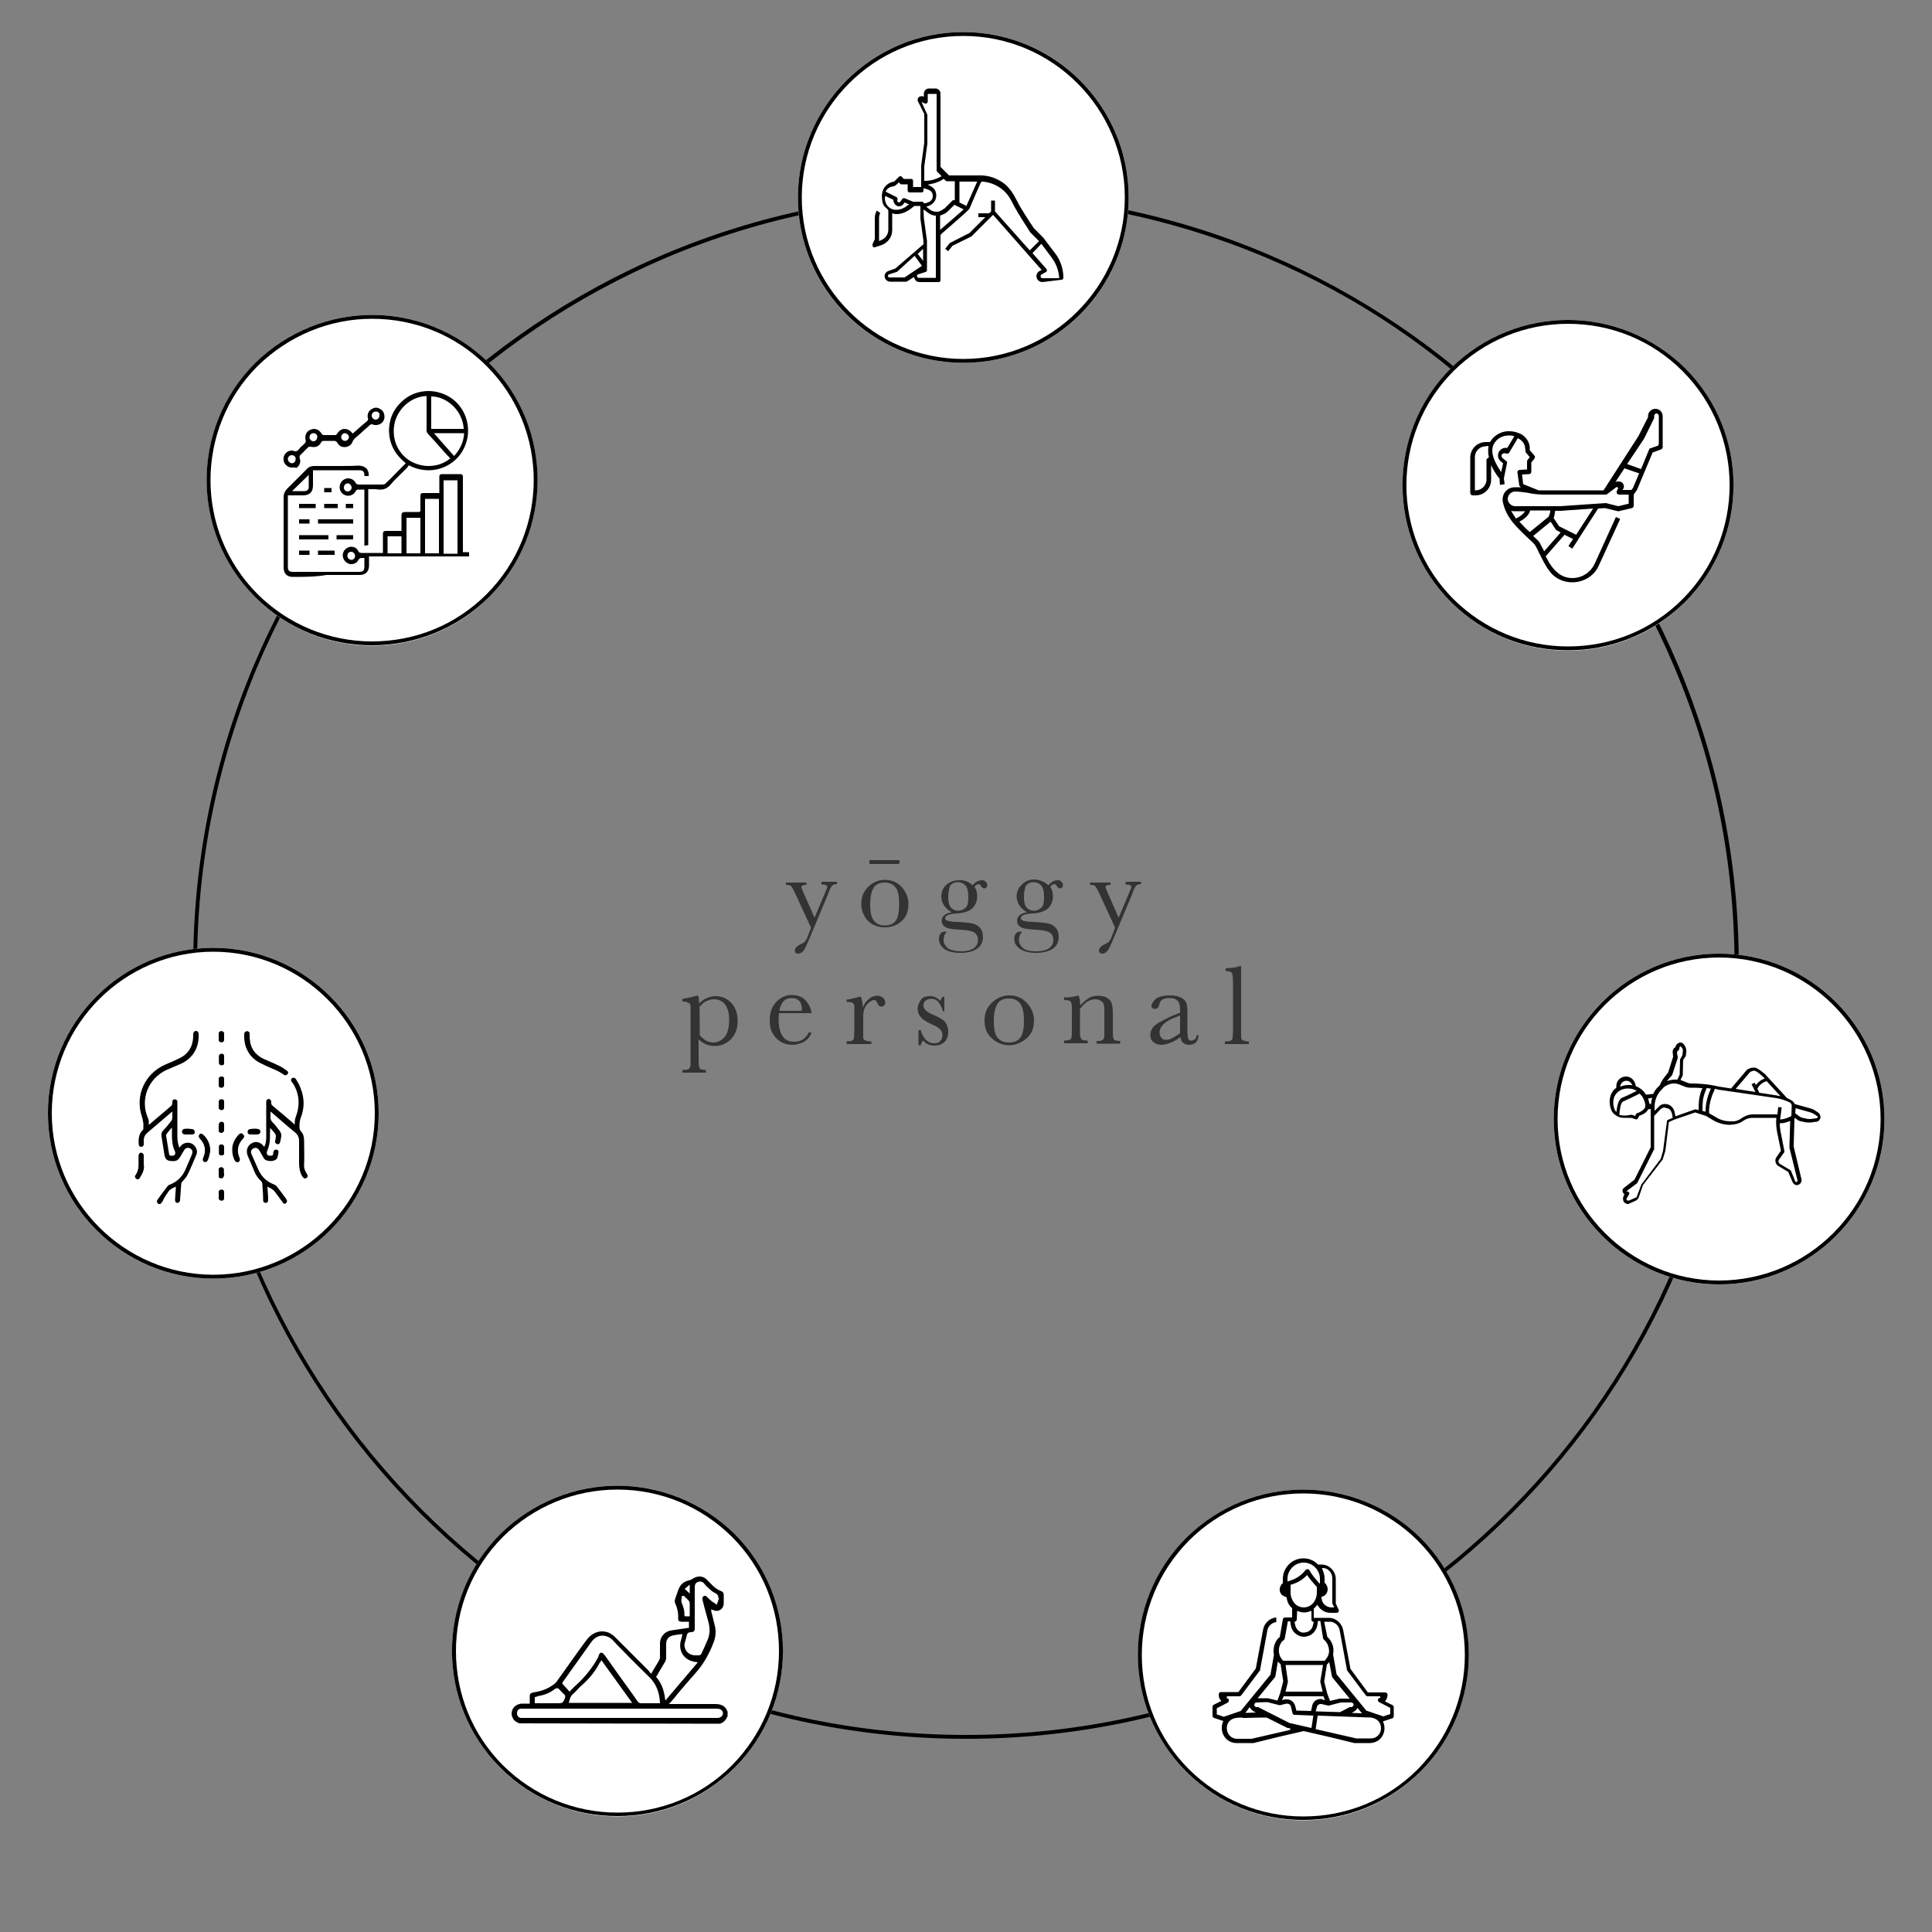
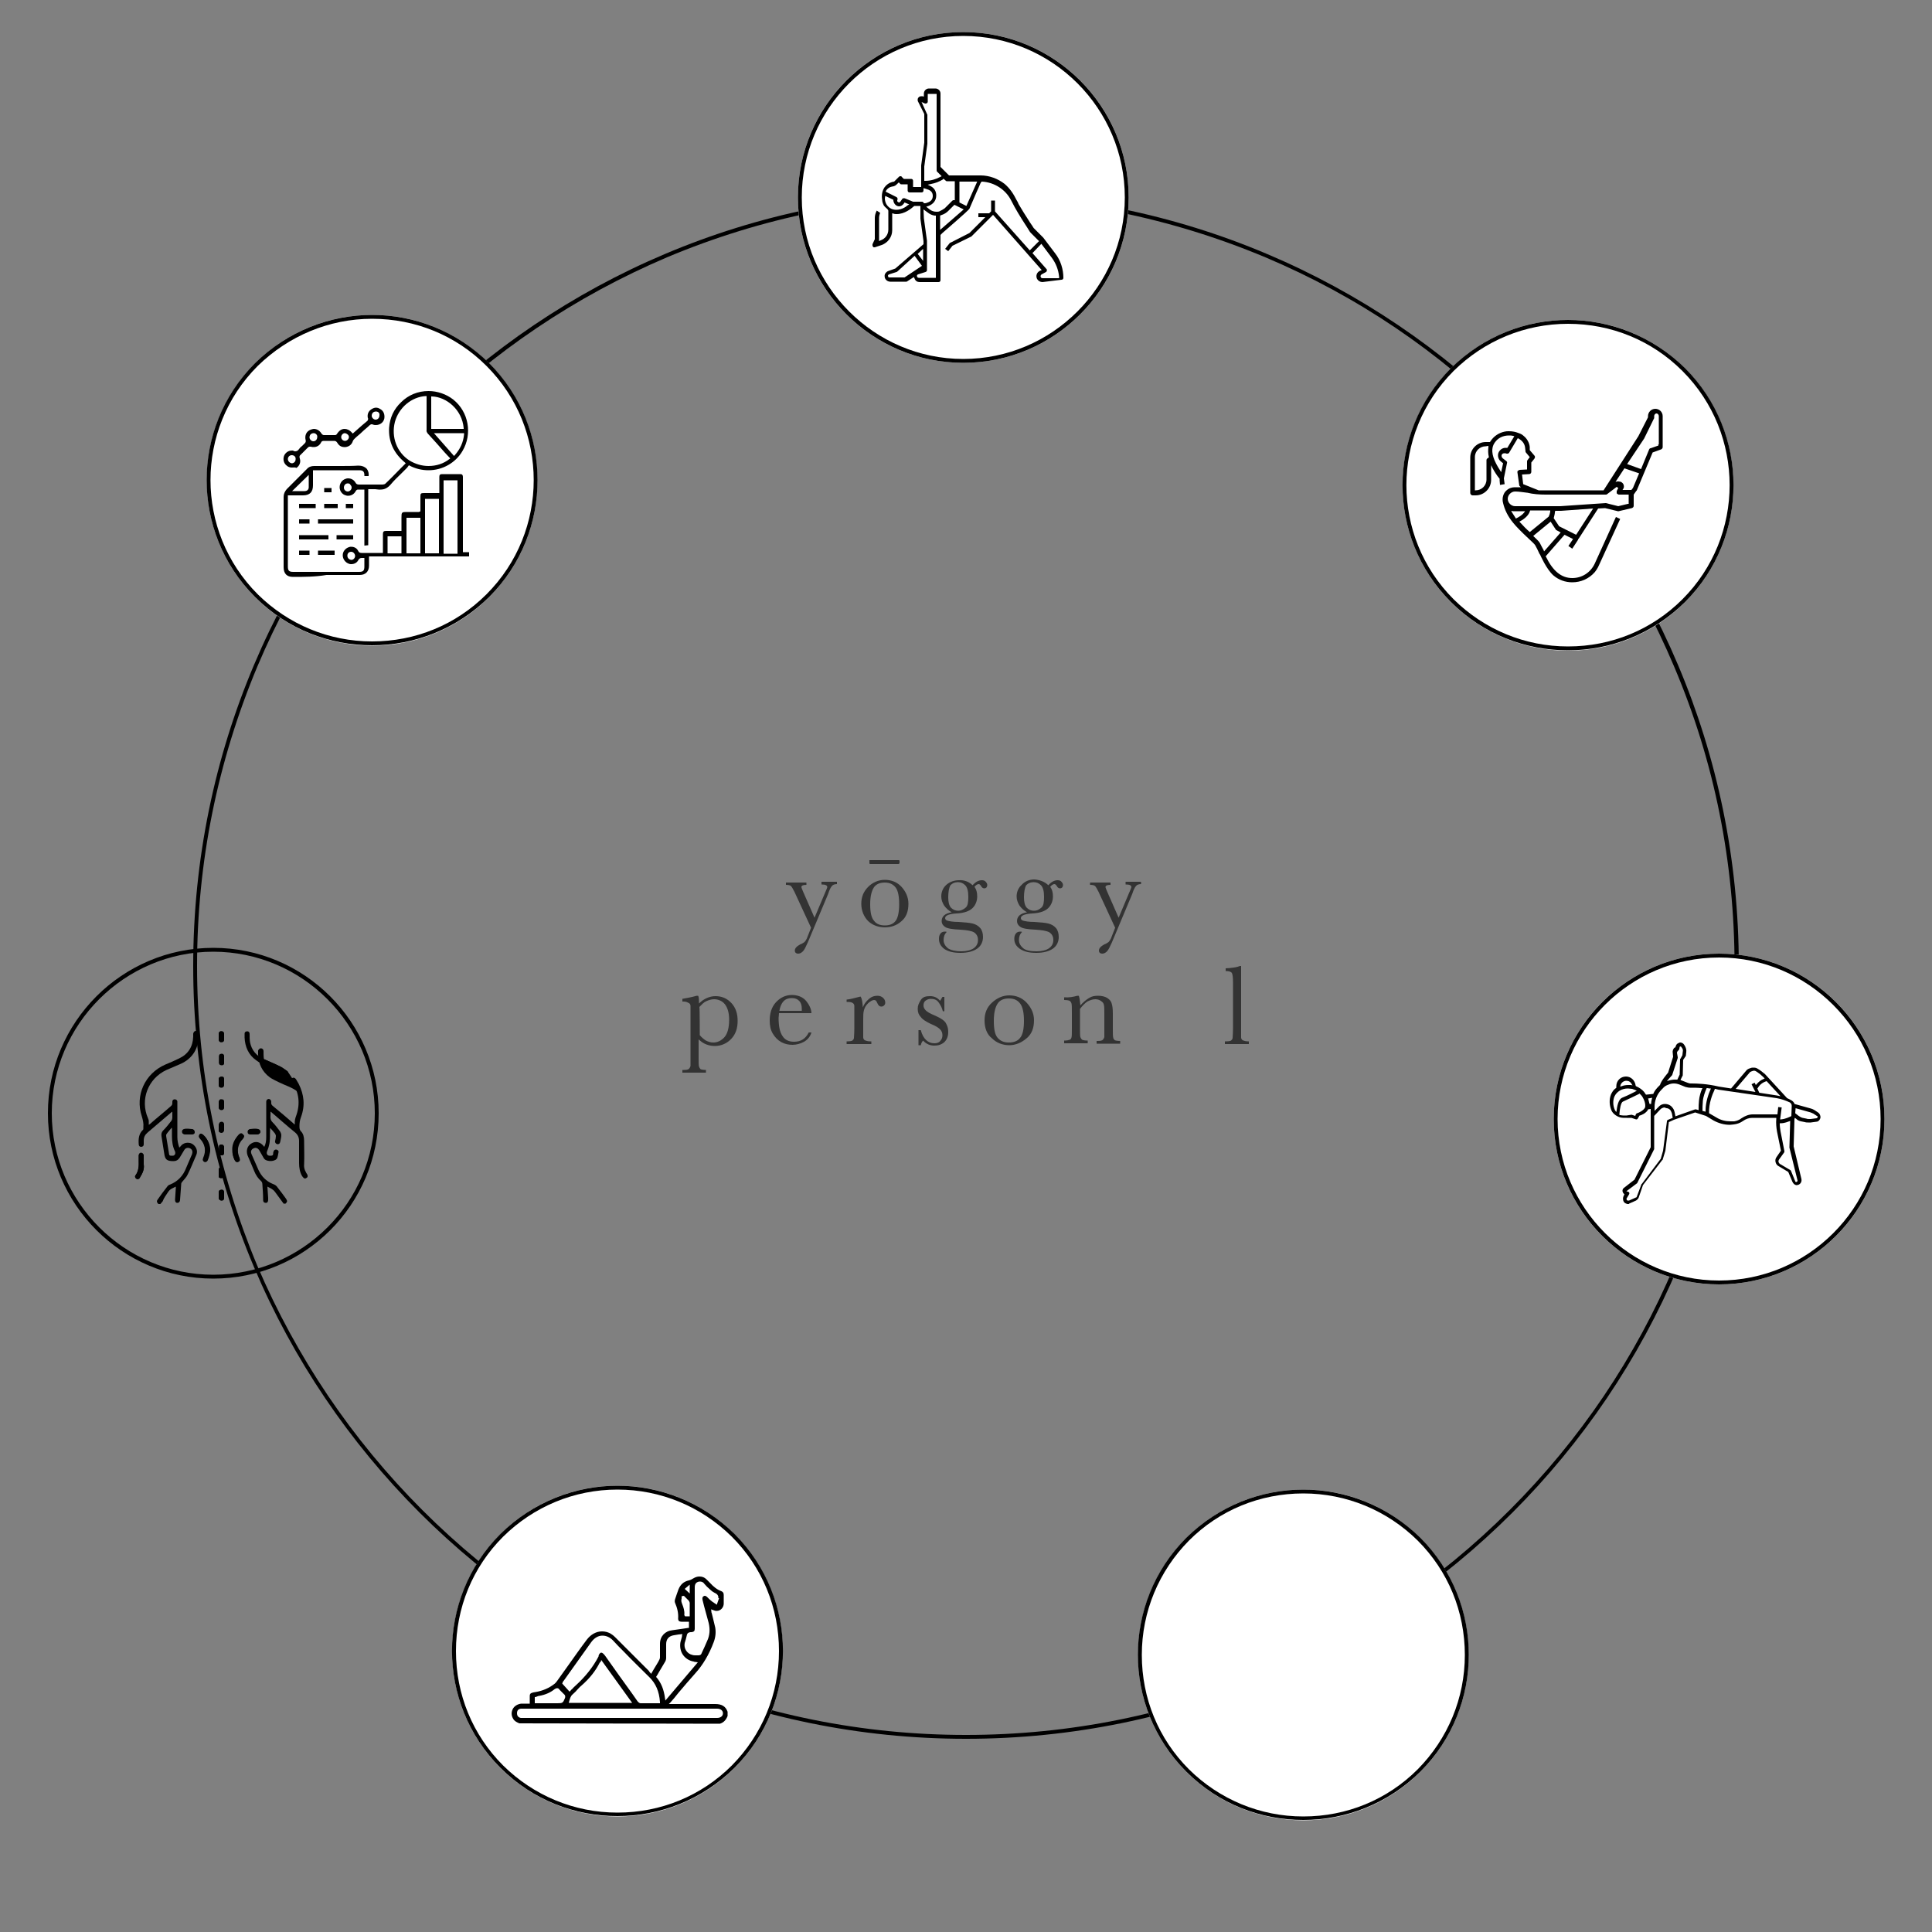
<svg xmlns="http://www.w3.org/2000/svg" version="1.1" id="レイヤー_1" x="0px" y="0px" viewBox="0 0 500 500" style="enable-background:new 0 0 500 500;" xml:space="preserve">
  <rect x="0" y="0" width="500" height="500" fill="#808080" stroke="none" />
  <style type="text/css">
	.st0{fill:#FFFFFF;}
	.st1{fill:#333333;}
</style>
  <path d="M250,51c26.9,0,52.9,5.3,77.5,15.6c23.7,10,45,24.4,63.2,42.7c18.3,18.3,32.6,39.6,42.6,63.3c10.4,24.5,15.6,50.6,15.6,77.5  s-5.3,52.9-15.6,77.5c-10,23.7-24.4,45-42.6,63.2c-18.3,18.3-39.6,32.6-63.2,42.6C302.9,443.7,276.9,449,250,449  s-52.9-5.3-77.5-15.6c-23.7-10-45-24.4-63.2-42.6c-18.3-18.3-32.6-39.6-42.7-63.2C56.3,302.9,51,276.9,51,250s5.3-52.9,15.6-77.5  c10-23.7,24.4-45,42.7-63.2c18.3-18.3,39.6-32.6,63.3-42.7C197.1,56.3,223.1,51,250,51 M250,50C139.5,50,50,139.5,50,250  s89.5,200,200,200s200-89.5,200-200S360.5,50,250,50L250,50z" />
  <g>
    <g>
      <circle class="st0" cx="96.3" cy="124.3" r="42.8" />
      <path d="M96.3,82.5c11.2,0,21.7,4.3,29.6,12.2c16.3,16.3,16.3,42.8,0,59.1c-7.9,7.9-18.4,12.2-29.6,12.2s-21.7-4.4-29.6-12.2    c-16.3-16.3-16.3-42.8,0-59.1C74.7,86.9,85.2,82.5,96.3,82.5 M96.3,81.5c-10.9,0-21.9,4.2-30.3,12.5c-16.7,16.7-16.7,43.8,0,60.5    c8.4,8.4,19.3,12.5,30.3,12.5s21.9-4.2,30.3-12.5c16.7-16.7,16.7-43.8,0-60.5C118.2,85.7,107.3,81.5,96.3,81.5L96.3,81.5z" />
    </g>
    <g>
      <g>
        <path d="M75.8,149.3c-1.6,0-2.4-0.9-2.4-2.5c0-1.6,0-3.3,0-5c0-4.3,0-8.8,0-13.2c0-0.8,0.3-1.4,0.8-2c1.6-1.6,3.3-3.3,5.2-5.2     c0.5-0.6,1.2-0.8,1.9-0.8c0.8,0,1.6,0,2.4,0c1.3,0,2.8,0,4.1,0c1.9,0,3.4,0,4.9-0.1c0,0,0.1,0,0.1,0c0.9,0,1.6,0.3,2.1,0.8     c0.4,0.5,0.6,1.2,0.5,1.9h-1.1c0-0.1,0-0.2,0-0.2c0-1-0.4-1.3-1.3-1.3H81v3.9c0,1.7-0.8,2.6-2.6,2.6h-3.9v18.4     c0,1.1,0.3,1.4,1.4,1.4h17c1.1,0,1.4-0.3,1.4-1.4v-2.2l-0.3,0c-0.2,0-0.3,0-0.4,0c-0.4,0-0.7,0.2-0.9,0.6c-0.3,0.6-1,1-1.8,1     c-0.2,0-0.4,0-0.6-0.1c-0.9-0.3-1.6-1.2-1.6-2.2c0-1,0.7-1.8,1.6-2.1c0.2-0.1,0.4-0.1,0.6-0.1c0.8,0,1.5,0.4,1.8,1.1     c0.2,0.4,0.5,0.5,0.9,0.5h0c0.7,0,1.5,0,2.5,0c0.4,0,0.9,0,1.4,0c0.5,0,0.9,0,1.4,0h0.2v-2c0-1,0-1.9,0-2.9     c0-0.6,0.2-0.8,0.8-0.8c0.5,0,1,0,1.5,0h2.5v-3.4c0-0.7,0-1.1,0.2-1.3c0.2-0.2,0.6-0.2,1.2-0.2c1,0,2.1,0,3.1,0     c0.1,0,0.1,0,0.2-0.1c0,0,0,0,0.1,0l0.1-0.1v-3.8c0-0.8,0.1-0.9,1-0.9h3.9c0,0,0-1.4,0-1.8c0-0.8,0-1.6,0-2.4     c0-0.5,0.2-0.7,0.7-0.7c0.8,0,1.6,0,2.4,0c0.8,0,1.5,0,2.3,0c0.4,0,0.7,0.1,0.7,0.8c0,4.6,0,9.2,0,13.9v5.5h1.6v1.1H95.5v0.9     c0,0.5,0,1,0,1.5c0,1.5-0.9,2.4-2.4,2.4c-2.9,0-5.8,0-8.6,0C81.5,149.3,78.7,149.3,75.8,149.3z M90.9,142.8c-0.6,0-1,0.4-1,1     c0,0.6,0.4,1,1,1.1c0,0,0,0,0,0c0.3,0,0.5-0.1,0.7-0.3c0.2-0.2,0.3-0.5,0.3-0.7C91.9,143.3,91.4,142.8,90.9,142.8L90.9,142.8     L90.9,142.8z M114.8,143.3h3.6v-19h-3.6V143.3z M100.3,143.2h3.6v-4.4h-3.6V143.2z M110,143.2h3.6v-14.1H110V143.2z M105.2,143.2     h3.6V134h-3.6V143.2z M75.6,127.1h0.6c0.2,0,0.5,0,0.7,0c0.2,0,0.5,0,0.8,0c0.4,0,0.7,0,1.1,0c0.7,0,1.1-0.4,1.1-1     c0-0.7,0-1.3,0-1.9c0-0.2,0-0.5,0-0.7v-0.6L75.6,127.1z" />
      </g>
      <g>
        <path d="M94.3,141.2v-14.5h-0.2c-0.2,0-0.3,0-0.5,0c-0.1,0-0.3,0-0.4,0c-0.3,0-0.4,0-0.6,0c-0.3,0-0.5,0.3-0.6,0.5     c-0.4,0.7-1.1,1.1-1.9,1.1c-0.2,0-0.4,0-0.6-0.1c-0.9-0.2-1.6-1.1-1.6-2.1c0-1,0.6-1.9,1.6-2.2c0.2-0.1,0.4-0.1,0.6-0.1     c0.8,0,1.5,0.4,1.9,1.1c0.2,0.4,0.5,0.5,0.9,0.5c1,0,2,0,3,0c1.1,0,2.1,0,3.1,0c0.2,0,0.6-0.1,0.7-0.2c1.4-1.3,2.7-2.7,4.1-4.1     l1.2-1.2l-0.2-0.2c-2.9-2.4-4.3-5.4-4.1-9c0.2-2.6,1.2-4.8,3.1-6.6c1.9-1.9,4.4-2.9,7.1-2.9c2.3,0,4.6,0.8,6.4,2.2     c4,3.2,5,8.9,2.4,13.3c-1.8,3.1-5.2,5-8.8,5c-1.7,0-3.4-0.4-4.9-1.2l-0.2-0.1l-0.1,0.2c0,0-0.1,0.1-0.1,0.1     c-0.1,0.1-0.1,0.2-0.2,0.3c-0.5,0.5-0.9,0.9-1.4,1.4c-1,1-2,1.9-2.9,3c-0.8,0.9-1.6,1.3-2.6,1.3c-0.2,0-0.3,0-0.5,0     c-0.3,0-0.6-0.1-0.9-0.1c-0.2,0-0.5,0-0.8,0c-0.3,0-0.5,0-0.8,0h-0.2v14.5L94.3,141.2L94.3,141.2z M90,125.1c-0.6,0-1,0.5-1,1.1     c0,0.6,0.5,1,1,1s1-0.5,1-1c0-0.3-0.1-0.5-0.3-0.7C90.6,125.2,90.3,125.1,90,125.1L90,125.1z M110.2,102.5c-3.7,0.2-7,3-8,6.7     c-1,3.9,0.5,7.9,3.8,10c1.5,0.9,3.2,1.4,4.9,1.4c2,0,3.9-0.6,5.4-1.8l0.2-0.1l-0.1-0.2l0,0c0,0,0-0.1-0.1-0.1l-1.3-1.4     c-1.4-1.6-2.8-3.2-4.3-4.8c-0.2-0.3-0.4-0.6-0.3-0.9c0-2,0-4,0-6v-2.8L110.2,102.5z M117.5,118l0.2-0.2c1.4-1.6,2.2-3.3,2.4-5.4     l0-0.3h-7.8L117.5,118z M111.6,111h8.4l0-0.2c-0.4-4.8-4.5-8.1-8.2-8.2l-0.2,0L111.6,111L111.6,111z" />
      </g>
      <g>
        <path d="M75.5,121c-0.5,0-1-0.2-1.3-0.5c-0.8-0.6-1-1.6-0.7-2.5c0.3-0.8,1.1-1.4,2-1.4c0,0,0.1,0,0.1,0c0,0,0,0,0,0h0.1     c0,0,0.1,0,0.1,0c0.2,0.1,0.4,0.2,0.6,0.2c0.5,0,0.8-0.3,1-0.6c0.2-0.3,0.5-0.6,0.8-0.8c0.2-0.2,0.5-0.5,0.7-0.7     c0.2-0.2,0.3-0.5,0.2-0.8c-0.3-1.2,0.2-2.3,1.3-2.7c0.3-0.1,0.6-0.2,0.8-0.2c0.8,0,1.5,0.4,2,1.2c0.1,0.2,0.4,0.4,0.6,0.4     c0.5,0,0.9,0,1.4,0c0.4,0,0.9,0,1.5,0c0.2,0,0.4-0.1,0.5-0.3c0.6-0.9,1.2-1.3,2-1.3c0.6,0,1.3,0.3,1.9,1l0.2,0.2l0.9-0.8     c0.9-0.8,1.9-1.7,2.9-2.5c0.2-0.2,0.2-0.7,0.1-0.7c-0.2-0.9,0.1-1.7,0.8-2.2c0.4-0.3,0.9-0.5,1.3-0.5c0.3,0,0.7,0.1,1,0.3     c0.8,0.4,1.2,1.1,1.2,2.1c0,1.2-1,2.1-2.2,2.1c-0.2,0-0.5,0-0.7-0.1c-0.1,0-0.2-0.1-0.4-0.1c-0.2,0-0.4,0.1-0.6,0.3     c-0.6,0.6-1.3,1.1-1.9,1.7c-0.6,0.6-1.3,1.1-1.9,1.7c-0.2,0.2-0.4,0.4-0.5,0.7c-0.3,0.9-1,1.4-1.9,1.5c-0.1,0-0.2,0-0.3,0     c-0.8,0-1.4-0.4-1.8-1.1c-0.2-0.3-0.4-0.5-0.8-0.5h0c-0.4,0-0.8,0-1.3,0s-0.9,0-1.4,0h0c-0.3,0-0.6,0.1-0.7,0.4     c-0.4,0.8-1.1,1.2-1.9,1.2c-0.2,0-0.5,0-0.7-0.1c-0.1,0-0.2,0-0.3,0c-0.3,0-0.4,0.1-0.6,0.3l-0.2,0.2c-0.5,0.5-1.1,1.1-1.6,1.6     c-0.4,0.3-0.3,0.7-0.2,1c0.3,0.9-0.1,1.9-0.9,2.4C76.4,120.9,76,121,75.5,121L75.5,121z M75.5,117.8c-0.6,0-1,0.5-1,1     s0.4,1,1,1.1h0c0.5,0,1-0.4,1-1C76.6,118.3,76.2,117.8,75.5,117.8C75.6,117.8,75.6,117.8,75.5,117.8z M81.2,112.1     c-0.3,0-0.6,0.1-0.8,0.3c-0.2,0.2-0.3,0.5-0.3,0.8c0,0.5,0.5,1,1,1h0c0.6,0,1-0.5,1-1.1C82.2,112.6,81.7,112.1,81.2,112.1     L81.2,112.1L81.2,112.1z M89.3,112.1c-0.3,0-0.5,0.1-0.7,0.3s-0.3,0.5-0.3,0.7c0,0.6,0.5,1,1,1s1-0.5,1-1S89.8,112.2,89.3,112.1     C89.3,112.1,89.3,112.1,89.3,112.1z M97.3,106.5c-0.3,0-0.6,0.1-0.8,0.3c-0.2,0.2-0.3,0.5-0.3,0.8c0,0.5,0.5,1,1,1c0,0,0,0,0,0     c0.6,0,1-0.5,1-1.1C98.3,106.9,97.9,106.5,97.3,106.5L97.3,106.5L97.3,106.5z" />
      </g>
      <g>
        <path d="M82.3,135.5v-1.1h9.1v1.1H82.3z" />
      </g>
      <g>
        <path d="M77.4,139.6v-1.1H85v1.1H77.4z" />
      </g>
      <g>
        <path d="M77.4,131.5v-1.1h4.3v1.1H77.4z" />
      </g>
      <g>
        <path d="M87.1,139.6v-1.1h4.3v1.1H87.1z" />
      </g>
      <g>
        <path d="M82.3,143.6v-1.1h4.3v1.1H82.3z" />
      </g>
      <g>
        <path d="M83.9,131.5v-1.1h3.5v1.1H83.9z" />
      </g>
      <g>
        <path d="M77.4,135.5v-1.1h2.7v1.1H77.4z" />
      </g>
      <g>
        <path d="M77.4,143.6v-1.1h2.7v1.1H77.4z" />
      </g>
      <g>
        <path d="M83.9,127.4v-1.1h1.9v1.1H83.9z" />
      </g>
      <g>
        <path d="M89.5,131.5v-1.1h1.9v1.1H89.5z" />
      </g>
    </g>
  </g>
  <g>
    <g>
-       <circle class="st0" cx="55.2" cy="288.1" r="42.8" />
      <path d="M55.2,246.3c23,0,41.8,18.8,41.8,41.8c0,23.1-18.8,41.8-41.8,41.8s-41.8-18.8-41.8-41.8C13.4,265.1,32.2,246.3,55.2,246.3     M55.2,245.3c-23.6,0-42.8,19.2-42.8,42.8c0,23.6,19.2,42.8,42.8,42.8S98,311.8,98,288.1C98,264.5,78.8,245.3,55.2,245.3    L55.2,245.3z" />
    </g>
    <g>
      <g>
        <path d="M58,268.3c0,0.3,0,0.5,0,0.8C58,268.9,58,268.6,58,268.3c0-0.3,0-0.5,0-0.8C58,267.8,58,268.1,58,268.3z" />
      </g>
      <g>
        <path d="M57.9,279.3c0,0.3,0,0.5,0,0.8c0,0.3,0,0.6,0,0.8c0-0.3,0-0.5,0-0.8C58,279.8,58,279.5,57.9,279.3z" />
      </g>
      <g>
        <path d="M57.9,308.5c0,0.3,0,0.5,0,0.8c0,0.3,0,0.5,0,0.8c0-0.3,0-0.5,0-0.8C58,309.1,58,308.8,57.9,308.5z" />
      </g>
      <g>
        <path d="M35.9,300.3c0-0.4,0-0.9,0-1.3c0-0.4,0.3-0.7,0.6-0.7s0.6,0.3,0.7,0.7c0,0.6,0,1.2,0,1.8h0c0,0.2,0,0.4,0,0.5     c0.2,1.3-0.3,2.4-1,3.4c-0.2,0.4-0.6,0.5-0.9,0.3c-0.3-0.2-0.5-0.6-0.2-0.9C35.9,303,35.9,301.7,35.9,300.3z M50.3,293     c-0.1,0.3-0.4,0.5-0.7,0.5c-0.6,0-1.2,0-1.8,0c-0.4,0-0.7-0.2-0.7-0.6c0-0.4,0.2-0.6,0.5-0.7c0.3-0.1,0.7-0.1,1-0.1     c0.4,0,0.7,0.1,1.1,0.1C50.2,292.3,50.4,292.7,50.3,293z M58,274.2c0,0.2,0,0.4,0,0.6c0,0.1,0,0.1,0,0.2c0,0.4-0.2,0.6-0.6,0.6     c-0.3,0-0.6-0.1-0.7-0.5c0-0.6,0-1.2,0-1.9c0-0.3,0.3-0.5,0.7-0.5c0.3,0,0.6,0.2,0.6,0.6c0,0.1,0,0.1,0,0.2     C58,273.8,58,274,58,274.2z M56.7,267.4c0-0.4,0.3-0.6,0.7-0.5c0.4,0,0.6,0.3,0.6,0.6c0,0.3,0,0.5,0,0.8c0,0.3,0,0.5,0,0.8     c0,0.4-0.2,0.6-0.6,0.6s-0.7-0.2-0.7-0.5C56.6,268.6,56.6,268,56.7,267.4z M56.7,285c0-0.4,0.3-0.6,0.7-0.5     c0.4,0,0.6,0.2,0.6,0.6c0,0.1,0,0.1,0,0.2c0,0.2,0,0.4,0,0.6c0,0.2,0,0.4,0,0.5c0,0.1,0,0.1,0,0.2c0,0.4-0.2,0.6-0.6,0.6     c-0.4,0-0.7-0.2-0.7-0.5C56.6,286.2,56.6,285.6,56.7,285z M53.8,300.2c-0.2,0.5-0.6,0.6-0.9,0.5c-0.4-0.2-0.5-0.5-0.2-1     c0.8-1.8,0.5-3.6-0.9-5c-0.3-0.4-0.4-0.7-0.1-1c0.3-0.3,0.7-0.2,1,0.1c1.1,1,1.8,2.6,1.7,4.1C54.3,298.6,54.1,299.5,53.8,300.2z      M56.7,290.9c0-0.4,0.3-0.6,0.7-0.6c0.3,0,0.6,0.3,0.6,0.6c0,0,0,0.1,0,0.1c0,0.2,0,0.4,0,0.6l0,0c0,0.3,0,0.5,0,0.8     c0,0.4-0.2,0.6-0.6,0.6c-0.4,0-0.6-0.2-0.7-0.5C56.6,292.1,56.6,291.5,56.7,290.9z M57.9,310.1c0,0.4-0.2,0.6-0.6,0.6     c-0.3,0-0.6-0.2-0.7-0.5c0-0.6,0-1.2,0-1.8c0-0.3,0.3-0.5,0.7-0.5c0.4,0,0.6,0.2,0.6,0.6c0,0.3,0,0.5,0,0.8     C58,309.6,58,309.9,57.9,310.1z M57.9,304.3c0,0.4-0.2,0.6-0.6,0.6c-0.4,0-0.7-0.1-0.7-0.5c0-0.6,0-1.2,0-1.8     c0-0.3,0.3-0.5,0.7-0.5c0.3,0,0.6,0.2,0.6,0.6c0,0.3,0,0.5,0,0.8l0,0C58,303.7,58,304,57.9,304.3z M58,297.6L58,297.6     c0,0.3,0,0.5,0,0.8c0,0.4-0.2,0.6-0.6,0.6c-0.4,0-0.7-0.1-0.7-0.5c0-0.6,0-1.2,0-1.8c0-0.4,0.3-0.5,0.7-0.5     c0.3,0,0.5,0.2,0.6,0.6C58,297.1,58,297.3,58,297.6z M57.9,280.9c0,0.4-0.2,0.6-0.6,0.6c-0.4,0-0.7-0.2-0.7-0.5     c0-0.6,0-1.2,0-1.8c0-0.4,0.3-0.5,0.7-0.5s0.6,0.2,0.6,0.6c0,0.3,0,0.5,0,0.8C58,280.3,58,280.6,57.9,280.9z M62.8,294.6     c-1.4,1.4-1.7,3.2-0.9,5c0.2,0.5,0.1,0.8-0.3,1c-0.4,0.2-0.7,0-0.9-0.4c-0.4-0.8-0.6-1.6-0.6-2.8c0-1.3,0.6-2.6,1.7-3.8     c0.4-0.4,0.8-0.4,1-0.1C63.2,293.9,63.2,294.3,62.8,294.6z M67.3,293c-0.1,0.3-0.3,0.6-0.7,0.6c-0.6,0-1.2,0-1.8,0     c-0.4,0-0.7-0.2-0.7-0.5c-0.1-0.4,0.1-0.7,0.5-0.8c0.4-0.1,0.8-0.1,1.1-0.1c0.4,0,0.7,0.1,1,0.1C67.2,292.3,67.4,292.6,67.3,293z      M74.4,278c-0.2,0.3-0.6,0.4-0.9,0.1c-1.5-1.1-3.2-1.6-4.8-2.4c-0.8-0.4-1.7-0.7-2.4-1.3c-2-1.4-2.9-3.5-3-5.9c0-0.3,0-0.7,0-1     c0-0.4,0.3-0.6,0.7-0.6c0.4,0,0.6,0.3,0.6,0.7c0,0.7,0,1.4,0.1,2.1c0.4,2.1,1.7,3.6,3.6,4.4c1.3,0.6,2.7,1.1,4,1.8     c0.7,0.3,1.3,0.8,1.9,1.2C74.6,277.3,74.6,277.7,74.4,278z" />
      </g>
      <g>
        <path d="M43.5,308.5c0.5-0.8,1.2-1,2-1.4c0,0.1,0,0.2,0,0.4c-0.1,1-0.1,2-0.2,3c0,0.5,0.2,0.8,0.6,0.8c0.4,0,0.7-0.3,0.7-0.8     c0.1-1.4,0.2-2.8,0.3-4.1c0-0.2,0.1-0.4,0.3-0.6c0.5-0.6,1.1-1.2,1.4-1.9c0.8-1.6,1.5-3.4,2.2-5c0.5-1.1-0.1-2.3-1.1-2.9     c-1-0.5-2.3-0.3-3,0.7c-0.1,0.1-0.2,0.2-0.3,0.3c-0.3-0.9-0.5-1.8-0.5-2.7c0-2.9,0-5.8,0-8.7c0-0.2,0-0.4,0-0.6     c-0.1-0.3-0.3-0.5-0.7-0.5c-0.3,0-0.6,0.2-0.6,0.6c0,0.1,0,0.3,0,0.4c0,0.3-0.1,0.5-0.3,0.7c-1.8,1.6-3.7,3.1-5.5,4.7     c-0.1,0.1-0.2,0.1-0.3,0.2c0-0.4,0-0.6,0-0.9c0-0.3-0.1-0.6-0.2-0.8c-2.1-4.8,0-10.3,4.8-12.5c1.2-0.5,2.3-1,3.5-1.5     c3.3-1.4,5-4.3,4.8-7.9c0-0.4-0.3-0.7-0.7-0.7c-0.4,0-0.6,0.3-0.7,0.7c0,0.3,0,0.5,0,0.8c-0.1,2.6-1.3,4.5-3.6,5.6     c-1.2,0.6-2.4,1.1-3.6,1.6c-5.3,2.3-7.9,8-6.1,13.4c0.3,1,0.5,1.9,0.4,2.8c0,0.1,0,0.2,0,0.4c0,0.1,0,0.2-0.1,0.3     c-1.1,1-1.2,2.4-1.1,3.7c0,0.4,0.2,0.7,0.6,0.7c0.4,0,0.7-0.2,0.7-0.7c0-0.3,0-0.6,0-0.9c0-0.9,0.3-1.5,1-2.1     c2-1.7,4-3.4,6.1-5.2c0.1-0.1,0.2-0.1,0.3-0.2c0,0.6,0,1.1,0,1.6c0,0.2-0.1,0.5-0.2,0.7c-0.7,0.9-1.4,1.8-2.2,2.6     c-0.4,0.4-0.5,0.9-0.4,1.5c0.2,1.5,0.5,2.9,0.7,4.4c0.2,1.6,0.7,2,2.4,2c0.7,0,1.2-0.3,1.6-0.9c0.4-0.7,0.8-1.3,1.2-2     c0.3-0.5,0.9-0.7,1.5-0.4s0.7,0.9,0.5,1.5c-0.5,1.2-1,2.3-1.5,3.5c-0.8,2.1-2.2,3.6-4.3,4.4c-0.3,0.1-0.5,0.3-0.7,0.6     c-0.8,1-1.6,2.1-2.3,3.1c-0.4,0.5-0.4,0.8,0.1,1.3c0.2,0,0.3,0,0.5,0c0.2-0.2,0.4-0.5,0.6-0.7C42.4,310,43,309.3,43.5,308.5z      M44.7,299.1c-0.9,0-0.9,0-1-0.8c-0.2-1.4-0.5-2.9-0.7-4.3c0-0.2,0-0.4,0.1-0.5c0.4-0.6,0.9-1.1,1.3-1.6c0,0,0.1,0,0.1,0     c0,0.8,0,1.5,0,2.2c0,1.4,0.2,2.7,0.8,3.9C45.5,298.6,45.2,299.1,44.7,299.1z" />
      </g>
      <path d="M70.7,300.4c0.3-0.1,0.7-0.2,0.9-0.5c0,0,0.1-0.1,0.1-0.1c0.2-0.5,0.3-1.1,0.4-1.7c0-0.3-0.2-0.5-0.6-0.6    c-0.3,0-0.6,0.1-0.7,0.5c-0.1,0.2-0.1,0.3-0.1,0.5c0,0.5-0.2,0.6-0.7,0.6c-0.1,0-0.1,0-0.2,0c-0.6,0-0.9-0.5-0.7-1.1    c0.2-0.5,0.4-1,0.5-1.5c0.4-1.4,0.2-2.8,0.3-4.1c0-0.2,0-0.3,0-0.5c0.5,0.5,0.9,1,1.3,1.5c0.1,0.2,0.2,0.4,0.2,0.6    c0,0.4-0.1,0.9-0.2,1.3c-0.1,0.4,0.2,0.7,0.5,0.8c0.4,0.1,0.7-0.1,0.8-0.5c0.1-0.6,0.3-1.2,0.3-1.8c0-0.4-0.2-0.8-0.4-1.1    c-0.6-0.8-1.2-1.6-1.9-2.3c-0.8-0.8-0.4-1.7-0.5-2.7c0.2,0.1,0.2,0.1,0.3,0.2c2,1.7,4,3.5,6.1,5.2c0.7,0.6,1,1.3,1,2.2    c0,1.9,0,3.8,0,5.7c0,1.2,0.2,2.4,0.8,3.4c0.5,0.7,0.8,0.8,1.4,0.2c0-0.2,0-0.4,0-0.5c-0.5-0.8-1-1.6-0.9-2.7c0.1-2.1,0-4.1,0-6.2    c0-0.9-0.2-1.8-0.8-2.4c-0.4-0.4-0.4-0.9-0.4-1.4c0-0.8,0.1-1.5,0.4-2.3c1.1-3,0.8-5.8-0.6-8.6c-0.2-0.4-0.5-0.8-0.7-1.2    c-0.3-0.4-0.6-0.5-1-0.3c-0.3,0.2-0.4,0.6-0.1,1c0.1,0.1,0.1,0.2,0.2,0.2c1.7,2.6,2,5.5,1,8.4c-0.3,0.8-0.5,1.5-0.4,2.3    c0,0,0,0-0.1,0.1c-0.1-0.1-0.2-0.2-0.3-0.3c-1.7-1.5-3.5-3-5.2-4.4c-0.4-0.3-0.6-0.6-0.5-1.1c0-0.4-0.2-0.7-0.6-0.8    c-0.4,0-0.7,0.3-0.7,0.7c0,0.4,0,0.8,0,1.2c0,2.7,0,5.3,0,8c0,0.9-0.1,1.7-0.5,2.5c-0.1-0.1-0.1-0.1-0.1-0.1    c-0.8-1.1-2.1-1.5-3.2-0.8c-1.1,0.6-1.5,1.9-1,3.2c0.6,1.3,1.1,2.6,1.7,4c0.4,1,1,1.9,1.8,2.6c0.2,0.2,0.3,0.5,0.3,0.8    c0.1,1.4,0.2,2.7,0.2,4.1c0,0.5,0.3,0.7,0.7,0.7s0.6-0.3,0.6-0.8c0-0.2,0-0.4,0-0.5c-0.1-1-0.1-1.9-0.2-2.9c0.8,0.4,1.5,0.7,2,1.4    c0.7,1,1.5,2,2.2,3c0.2,0,0.3,0,0.5,0c0.5-0.5,0.5-0.7,0.1-1.3c-0.7-1-1.4-1.9-2.1-2.8c-0.3-0.5-0.7-0.8-1.3-1    c-1.7-0.7-2.9-1.9-3.7-3.6c-0.6-1.4-1.2-2.7-1.8-4.1c-0.3-0.7-0.1-1.2,0.5-1.5c0.6-0.3,1.1-0.1,1.5,0.5c0.4,0.7,0.8,1.4,1.2,2.1    C68.7,300.4,69.8,300.6,70.7,300.4" />
      <g>
-         <path d="M74.2,277.1c-0.6-0.4-1.2-0.9-1.9-1.2c-1.3-0.6-2.7-1.2-4-1.8c-1.9-0.9-3.2-2.3-3.6-4.4c-0.1-0.7-0.1-1.4-0.1-2.1     c0-0.4-0.3-0.7-0.7-0.7c-0.3,0-0.6,0.3-0.7,0.6c0,0.3,0,0.7,0,1c0.1,2.4,1,4.4,3,5.9c0.7,0.5,1.6,0.9,2.4,1.3     c1.6,0.8,3.4,1.3,4.8,2.4c0.3,0.2,0.7,0.1,0.9-0.1C74.6,277.7,74.6,277.3,74.2,277.1z" />
+         <path d="M74.2,277.1c-0.6-0.4-1.2-0.9-1.9-1.2c-1.3-0.6-2.7-1.2-4-1.8c-0.1-0.7-0.1-1.4-0.1-2.1     c0-0.4-0.3-0.7-0.7-0.7c-0.3,0-0.6,0.3-0.7,0.6c0,0.3,0,0.7,0,1c0.1,2.4,1,4.4,3,5.9c0.7,0.5,1.6,0.9,2.4,1.3     c1.6,0.8,3.4,1.3,4.8,2.4c0.3,0.2,0.7,0.1,0.9-0.1C74.6,277.7,74.6,277.3,74.2,277.1z" />
      </g>
      <g>
        <path d="M52.6,293.7c-0.4-0.4-0.8-0.4-1-0.1s-0.2,0.7,0.1,1c1.4,1.5,1.7,3.2,0.9,5c-0.2,0.5-0.1,0.8,0.2,1c0.4,0.2,0.7,0,0.9-0.5     c0.4-0.8,0.5-1.6,0.6-2.4C54.3,296.3,53.7,294.7,52.6,293.7z" />
      </g>
      <g>
        <path d="M61.9,293.7c-1.1,1.1-1.7,2.5-1.7,3.8c0,1.2,0.2,2,0.6,2.8c0.2,0.4,0.5,0.6,0.9,0.4c0.4-0.2,0.5-0.5,0.3-1     c-0.8-1.8-0.5-3.6,0.9-5c0.3-0.4,0.4-0.8,0.1-1C62.6,293.3,62.3,293.3,61.9,293.7z" />
      </g>
      <g>
        <path d="M35.3,305.1c0.3,0.2,0.7,0.1,0.9-0.3c0.6-1.1,1.2-2.1,1-3.4c0-0.2,0-0.4,0-0.5h0c0-0.6,0-1.2,0-1.8     c0-0.4-0.3-0.7-0.7-0.7c-0.3,0-0.6,0.3-0.6,0.7c0,0.4,0,0.9,0,1.3c0.1,1.4,0,2.6-0.8,3.8C34.8,304.5,35,304.9,35.3,305.1z" />
      </g>
      <g>
        <path d="M66.8,292.2c-0.3-0.1-0.7-0.1-1-0.1c-0.4,0-0.8,0.1-1.1,0.1c-0.4,0.1-0.6,0.4-0.5,0.8c0.1,0.3,0.4,0.5,0.7,0.5     c0.6,0,1.2,0,1.8,0c0.4,0,0.7-0.2,0.7-0.6C67.4,292.6,67.2,292.3,66.8,292.2z" />
      </g>
      <g>
        <path d="M49.8,292.3c-0.4-0.1-0.7-0.1-1.1-0.1c-0.4,0-0.7,0.1-1,0.1c-0.4,0.1-0.6,0.4-0.5,0.7c0,0.3,0.3,0.6,0.7,0.6     c0.6,0,1.2,0,1.8,0c0.4,0,0.7-0.2,0.7-0.5C50.4,292.7,50.2,292.3,49.8,292.3z" />
      </g>
      <g>
        <path d="M57.4,272.8c-0.3,0-0.6,0.1-0.7,0.5c0,0.6,0,1.2,0,1.9c0,0.3,0.3,0.5,0.7,0.5c0.4,0,0.6-0.2,0.6-0.6c0-0.1,0-0.1,0-0.2     c0-0.2,0-0.4,0-0.6c0-0.2,0-0.4,0-0.6c0-0.1,0-0.1,0-0.2C57.9,273,57.7,272.8,57.4,272.8z" />
      </g>
      <g>
-         <path d="M58,274.2c0,0.2,0,0.4,0,0.6C58,274.6,58,274.4,58,274.2c0-0.2,0-0.4,0-0.6C58,273.8,58,274,58,274.2z" />
-       </g>
+         </g>
      <g>
        <path d="M57.3,293.2c0.3,0,0.6-0.2,0.6-0.6c0-0.3,0-0.5,0-0.8l0,0c0-0.2,0-0.4,0-0.6c0,0,0-0.1,0-0.1c0-0.4-0.3-0.6-0.6-0.6     c-0.4,0-0.6,0.2-0.7,0.6c0,0.6,0,1.1,0,1.7C56.7,293,57,293.2,57.3,293.2z" />
      </g>
      <g>
        <path d="M57.4,296.2c-0.4,0-0.7,0.1-0.7,0.5c0,0.6,0,1.2,0,1.8c0,0.4,0.3,0.5,0.7,0.5c0.3,0,0.5-0.2,0.6-0.6c0-0.3,0-0.5,0-0.8     l0,0c0-0.3,0-0.5,0-0.8C57.9,296.5,57.7,296.3,57.4,296.2z" />
      </g>
      <g>
        <path d="M58,309.3c0-0.3,0-0.5,0-0.8c0-0.4-0.2-0.6-0.6-0.6c-0.3,0-0.6,0.2-0.7,0.5c0,0.6,0,1.2,0,1.8c0,0.3,0.3,0.5,0.7,0.5     c0.4,0,0.6-0.2,0.6-0.6C58,309.9,58,309.6,58,309.3z" />
      </g>
      <g>
        <path d="M57.3,269.7c0.4,0,0.6-0.2,0.6-0.6c0-0.3,0-0.5,0-0.8c0-0.3,0-0.5,0-0.8c0-0.4-0.2-0.6-0.6-0.6c-0.4,0-0.7,0.2-0.7,0.5     c0,0.6,0,1.2,0,1.8C56.7,269.6,57,269.8,57.3,269.7z" />
      </g>
      <g>
        <path d="M58,280c0-0.3,0-0.5,0-0.8c0-0.4-0.2-0.6-0.6-0.6s-0.7,0.2-0.7,0.5c0,0.6,0,1.2,0,1.8c0,0.4,0.3,0.6,0.7,0.5     c0.3,0,0.6-0.2,0.6-0.6C58,280.6,58,280.3,58,280z" />
      </g>
      <g>
        <path d="M57.9,303.5c0-0.3,0-0.5,0-0.8c0-0.4-0.2-0.5-0.6-0.6c-0.3,0-0.6,0.1-0.7,0.5c0,0.6,0,1.2,0,1.8c0,0.4,0.3,0.5,0.7,0.5     c0.3,0,0.5-0.2,0.6-0.6C58,304,58,303.7,57.9,303.5C58,303.5,57.9,303.5,57.9,303.5z" />
      </g>
      <g>
        <path d="M57.3,287.3c0.4,0,0.6-0.2,0.6-0.6c0-0.1,0-0.1,0-0.2c0-0.2,0-0.4,0-0.5c0-0.2,0-0.4,0-0.6c0-0.1,0-0.1,0-0.2     c0-0.4-0.2-0.6-0.6-0.6c-0.4,0-0.6,0.2-0.7,0.5c0,0.6,0,1.2,0,1.7C56.7,287.1,57,287.3,57.3,287.3z" />
      </g>
      <g>
        <path d="M58,285.9c0,0.2,0,0.4,0,0.5C58,286.3,58,286.1,58,285.9c0-0.2,0-0.4,0-0.6C58,285.5,58,285.7,58,285.9z" />
      </g>
    </g>
  </g>
  <g>
    <g>
      <circle class="st0" cx="159.8" cy="427.3" r="42.8" />
      <path d="M159.8,385.5c11.2,0,21.7,4.4,29.6,12.2c7.9,7.9,12.2,18.4,12.2,29.6c0,11.2-4.4,21.7-12.2,29.6    c-7.9,7.9-18.4,12.2-29.6,12.2s-21.7-4.4-29.6-12.2c-7.9-7.9-12.2-18.4-12.2-29.6c0-11.2,4.3-21.7,12.2-29.6    C138.1,389.9,148.6,385.5,159.8,385.5 M159.8,384.5c-10.9,0-21.9,4.2-30.3,12.5c-16.7,16.7-16.7,43.8,0,60.5    c8.4,8.4,19.3,12.5,30.3,12.5s21.9-4.2,30.3-12.5c16.7-16.7,16.7-43.8,0-60.5C181.7,388.7,170.7,384.5,159.8,384.5L159.8,384.5z" />
    </g>
    <g>
      <g>
        <path d="M134.4,446c-0.7-0.3-1.3-0.6-1.6-1.2c-0.5-0.8-0.5-1.7-0.1-2.5c0.4-0.8,1.3-1.3,2.2-1.4c0.2,0,0.4,0,0.7,0     c0.2,0,0.4,0,0.6,0c0.2,0,0.4,0,0.6,0h0.3c0,0,0-0.6,0-0.8c0-0.4,0-0.8,0-1.2c0-0.5,0.2-0.7,0.6-0.8c0.1,0,0.2-0.1,0.3-0.1     c0.2,0,0.4-0.1,0.6-0.1c1.8-0.3,3.5-1,5-2.2c0.2-0.2,0.4-0.4,0.6-0.7c1-1.4,2-2.8,3-4.2c1.5-2.1,3.1-4.4,4.7-6.5     c1-1.3,2.4-2.1,3.9-2.1c0.8,0,1.7,0.2,2.4,0.7c0.5,0.3,0.9,0.7,1.2,1c2.9,2.9,5.9,5.9,8.5,8.5c0.1,0.1,0.1,0.2,0.2,0.3     c0.1,0.1,0.1,0.2,0.2,0.2l0.2,0.3l0.7-1.2c0.5-0.9,1.1-1.7,1.5-2.6c0.1-0.2,0.1-0.4,0.1-0.6v-0.1c0-0.5,0-1,0-1.5     c0-0.6,0-1.2,0-1.8c0-1.9,1.3-3.3,3.2-3.5c0.9-0.1,1.9-0.3,2.8-0.4c0.4-0.1,0.9-0.1,1.3-0.2l0.2,0v-1.6h-1.3c-0.2,0-0.4,0-0.6,0     c-0.3,0-0.6-0.1-0.7-0.2c-0.1-0.1-0.2-0.3-0.2-0.6c0.1-1.4-0.2-2.7-0.8-4.1c-0.1-0.2-0.1-0.6,0-0.9c0.3-0.9,0.6-1.8,0.9-2.6     c0.5-1.2,1.3-2,2.7-2.3c0.4-0.1,0.8-0.3,1.1-0.5c0.5-0.3,1-0.5,1.6-0.5c0.7,0,1.3,0.2,1.8,0.7c0.3,0.3,0.6,0.6,0.9,0.9     c1,1.1,1.9,1.8,3,2.2c0.4,0.2,0.6,0.4,0.6,1c0,0.5,0,1,0,1.5c0,0.2,0,0.5,0,0.7c0,1-0.8,1.9-1.8,1.9c-0.2,0-0.4,0-0.6-0.1     c-0.1,0-0.2-0.1-0.3-0.1l-0.6-0.2l0.1,0.4c0,0.1,0,0.1,0,0.2c0,0.1,0,0.2,0.1,0.4c0.1,0.4,0.2,0.8,0.3,1.2     c0.2,0.8,0.4,1.7,0.6,2.5c0.2,1.2,0.1,2.5-0.4,3.8c-1.2,3.2-2.8,5.9-4.8,8.1c-1.5,1.7-2.9,3.3-4.4,5.1c-0.6,0.8-1.3,1.6-2,2.4     l-0.4,0.4h1.3c1,0,2.1,0,3.1,0c1,0,2.1,0,3.1,0c1.7,0,3.1,0,4.4,0c0.1,0,0.1,0,0.1,0c1.7,0,2.7,0.6,3.2,2v1.1c-0.4,1-1,1.7-2,2     L134.4,446L134.4,446z M135.1,442.2c-0.1,0-0.2,0-0.3,0c-0.7,0.1-1,0.5-1,1.2s0.4,1.1,1,1.2c0.1,0,0.2,0,0.3,0c0,0,0.2,0,0.2,0     h50.3c0.9,0,1.5-0.5,1.5-1.2s-0.6-1.2-1.5-1.2h-50.1c-0.1,0-0.1,0-0.2,0C135.2,442.2,135.2,442.2,135.1,442.2z M155.6,427.7     c0.3,0,0.6,0.3,1,0.8c2.3,3.3,4.7,6.6,7,9.8l1.4,2c0.1,0.1,0.4,0.5,0.8,0.5c0.9,0,1.8,0,2.5,0c0.4,0,2.5,0,2.5,0l0-0.3     c-0.2-2.8-1.1-4.8-2.7-6.4c-2.2-2.2-4.5-4.4-6.6-6.6c-1-1-2-2-2.9-3c-0.8-0.8-1.7-1.2-2.7-1.2c-1.1,0-2.1,0.6-2.9,1.7     c-2.2,3.1-4.5,6.3-6.7,9.4l-0.5,0.7c-0.1,0.1-0.2,0.2-0.2,0.3l0,0.1l-0.1,0.2l1.9,2.1l0.2-0.2c0.2-0.2,0.3-0.4,0.5-0.5     c0.3-0.4,0.7-0.7,1-1c2.4-2.2,4.4-4.7,5.8-7.4C154.9,428.2,155.3,427.7,155.6,427.7z M144.2,436.9c-0.2,0-0.4,0.1-0.6,0.2     c-1.1,0.9-2.4,1.5-4.1,1.8c-0.2,0-0.4,0.1-0.6,0.2c-0.1,0-0.2,0-0.3,0.1l-0.2,0v1.6h5.9c1.3,0,1.4-0.1,1.9-1.3l0,0     c0.1-0.3,0.2-0.7-0.3-1.1c-0.4-0.4-0.8-0.8-1.1-1.1C144.7,437.1,144.5,436.9,144.2,436.9z M155.5,430c0,0-0.1,0.1-0.1,0.1     c-0.1,0.1-0.1,0.1-0.2,0.2c-1,2-2.5,4-4.8,6c-0.4,0.3-0.7,0.7-1.1,1.1c-0.3,0.4-0.7,0.7-1.1,1.1c-0.6,0.5-0.7,1.2-0.9,1.8     l-0.1,0.4h16.4l-8-11.1L155.5,430z M175.6,423c-0.4,0.1-0.8,0.1-1.2,0.2c-1.3,0.2-2,1-2,2.3c0,0.4,0,0.8,0,1.2c0,0.8,0,1.5,0,2.3     c0,0.4-0.1,0.8-0.3,1.1c-0.5,0.9-1.1,1.8-1.6,2.7c-0.2,0.4-0.4,0.7-0.6,1l-0.1,0.2l0.1,0.1c1.2,1.4,1.9,3.1,2.2,5.4l0.1,0.6     l8.4-9.9l-0.7-0.1c-0.1,0-0.2,0-0.4-0.1c-1.2-0.2-2.2-0.9-2.8-1.8c-0.6-0.9-0.8-2.1-0.6-3.2c0.1-0.4,0.2-0.7,0.3-1.1     c0.1-0.2,0.1-0.4,0.1-0.6l0.1-0.4L175.6,423z M181.2,409.3c-0.2,0-0.4,0-0.6,0.1c-0.8,0.3-0.8,1.1-0.8,1.5c0,1.5,0,3,0,4.5v1.6     v1.3c0,1.1,0,2.1,0,3.2c0,0.6-0.2,0.8-0.8,0.9c-0.1,0-0.1,0-0.2,0c-0.1,0-0.3,0-0.5,0.1c-0.1,0-0.4,0.2-0.5,0.5     c-0.2,0.9-0.4,1.6-0.6,2.2c-0.3,1.4,0.6,2.8,2,3.1c0.3,0.1,0.6,0.1,0.9,0.1c0.2,0,0.3,0,0.5,0c0.1,0,0.1,0,0.2,0     c0.4,0,0.7-0.2,0.8-0.6c0.5-1.1,1-2.1,1.4-3.1c0.7-1.5,0.8-3,0.4-4.7c-0.4-1.5-0.8-3-1.2-4.4c-0.1-0.5-0.3-1.1-0.4-1.6     c-0.1-0.6,0.1-0.8,0.3-0.9c0.1-0.1,0.2-0.1,0.3-0.1c0.2,0,0.4,0.1,0.6,0.3c0.1,0.1,0.2,0.2,0.2,0.2c0.3,0.3,0.6,0.6,1,0.9     c0.2,0.2,0.5,0.3,0.7,0.5c0.1,0,0.2,0.1,0.3,0.2l0.3,0.2l0.6-1.7h-0.2c0.1-0.8-0.5-1.2-1-1.4c-0.4-0.2-0.8-0.5-1.1-0.8     c-0.6-0.5-1.1-1-1.6-1.6C182.1,409.6,181.7,409.3,181.2,409.3z M177.3,418.3h1.2v-1c0-0.8,0-1.6,0-2.4c0-0.3-0.2-0.5-0.2-0.6     c-0.3-0.3-0.6-0.6-0.9-0.9c-0.1-0.1-0.4-0.4-0.4-0.4l-0.6,0.1l0,0.2c0,0.1,0,0.3,0,0.4c-0.1,0.3-0.1,0.7,0,1l0.1,0.3     c0.4,1,0.7,1.9,0.6,2.9C177.1,418.1,177.2,418.1,177.3,418.3L177.3,418.3L177.3,418.3z M177.2,411.2l1.3,1.2v-2.3L177.2,411.2z" />
      </g>
    </g>
  </g>
  <g>
    <g>
      <circle class="st0" cx="337.3" cy="428.3" r="42.8" />
      <path d="M337.3,386.5c11.2,0,21.7,4.4,29.6,12.2c7.9,7.9,12.2,18.4,12.2,29.6c0,11.2-4.4,21.7-12.2,29.6    c-7.9,7.9-18.4,12.2-29.6,12.2c-11.2,0-21.7-4.4-29.6-12.2c-7.9-7.9-12.2-18.4-12.2-29.6c0-11.2,4.4-21.7,12.2-29.6    C315.6,390.8,326.1,386.5,337.3,386.5 M337.3,385.5c-11,0-21.9,4.2-30.3,12.5c-16.7,16.7-16.7,43.8,0,60.5    c8.4,8.4,19.3,12.5,30.3,12.5c11,0,21.9-4.2,30.3-12.5c16.7-16.7,16.7-43.8,0-60.5C359.2,389.7,348.2,385.5,337.3,385.5    L337.3,385.5z" />
    </g>
    <g>
      <g>
-         <path d="M343.9,449.5l-6.5-1.5l-6.5,1.5l-6.5,1.6h-4.4c-2.1,0-3.8-1.7-3.8-3.9c0,0,0-0.1,0-0.1c0-0.5,0.1-1,0.3-1.5l0.1-0.2     l-2.4-0.8c-0.2-0.1-0.4-0.3-0.4-0.5v-2.4c0-0.2,0.1-0.4,0.3-0.5l2-1l-0.2-0.2c-0.4-0.4-0.5-0.9-0.5-1.5c0-0.3,0.2-0.6,0.6-0.6     h4.5l4.5-6.1l1.9-10.1c0.3-1.7,1.8-3,3.4-3.1v1.2c-1.1,0.1-2.1,1-2.3,2.1l-1.9,10.3c0,0.1,0,0.2-0.1,0.2l-4.8,6.4     c-0.1,0.1-0.3,0.2-0.5,0.2h-3.2v0.5c0.2,0,0.4,0.1,0.5,0.3c0.1,0.3,0,0.6-0.2,0.8l-2.9,1.5v1.6l1.8,0.6l4.4-1.5l7.7-9.4l0.9-5.2     l0,0c-0.1-0.3-0.1-0.6-0.1-1c0-1.3,0.5-2.6,1.5-3.5l0.1,0l0.8-4.6c0-0.3,0.3-0.5,0.6-0.5h1.8v-2.4l-0.1-0.1c-0.6-0.5-1-1.2-1.2-2     l-0.1-0.5c0-0.1,0-0.2-0.1-0.2l0-0.1l-0.1,0c-0.4-0.1-0.7-0.3-1-0.5c-0.1-0.1-0.1-0.1-0.2-0.2c-0.3-0.4-0.5-0.9-0.4-1.5     c0.1-0.5,0.3-1,0.7-1.3l0.1-0.1l0-0.1c0-0.3,0-0.7,0-1c0-2.9,2.4-5.3,5.3-5.3c1.4,0,2.7,0.5,3.7,1.5l0.1,0.1h0.9     c2,0,3.7,1.7,3.7,3.8v6.3l0.7,1.5c0,0.1,0.1,0.2,0.1,0.3c0,0.3-0.2,0.6-0.6,0.6h-1.6c-1.3,0-2.5-0.7-3.2-1.8l-0.2-0.3l-0.2,0.3     c-0.2,0.2-0.4,0.5-0.6,0.6l-0.1,0.1v2.4h3.9c1.8,0,3.3,1.3,3.7,3.1l1.9,10.1l4.5,6.1h4.5c0.3,0,0.6,0.3,0.6,0.6     c0,0.5-0.2,1.1-0.5,1.5l-0.2,0.2l2,1c0.2,0.1,0.3,0.3,0.3,0.5v2.4c0,0.2-0.2,0.5-0.4,0.5l-2.4,0.8l0.1,0.2c0.2,0.5,0.3,1,0.3,1.6     c0,1-0.4,2-1.1,2.7c-0.7,0.7-1.7,1.1-2.7,1.1l0,0h-4L343.9,449.5z M340.5,447.5l10.5,2.4h3.8c1.4,0,2.6-1.1,2.6-2.6     c0-0.7-0.2-1.4-0.7-1.9c-0.5-0.5-1.1-0.8-1.9-0.9l-13.8-0.5L340.5,447.5z M321.4,444.5c-1.2,0-2.4,0.1-3.2,0.9     c-0.5,0.5-0.7,1.1-0.7,1.8v0.1c0,1.5,1.2,2.7,2.6,2.7h3.8l10-2.3v-0.4l-0.6-0.1c0,0-0.1,0-0.1,0l-5.4-2.7l-1.3,0l-4.3,0.1     c-0.2,0-0.3,0-0.5,0L321.4,444.5z M325.2,440.6c-0.3,0-0.6,0.3-0.6,0.6s0.3,0.6,0.6,0.6h0.4c0.1,0,0.2,0,0.2,0.1l7.9,4l5.7,1.3     l0.5-3.2l-4.9-0.2c-0.2,0-0.5-0.2-0.5-0.4l-0.4-1.7c-0.1-0.5-0.5-0.8-1-0.8c-0.1,0-0.2,0-0.2,0l-1.6,0.4c0,0-0.1,0-0.1,0     c0,0-0.1,0-0.1,0l-3.1-0.8L325.2,440.6L325.2,440.6z M343.5,423.6L343.5,423.6c1,0.9,1.6,2.2,1.6,3.5c0,0.3,0,0.6-0.1,1l0,0     l0.9,5.2l7.7,9.4l4.4,1.5l1.8-0.6V442l-2.9-1.5c-0.2-0.1-0.3-0.3-0.3-0.5c0-0.3,0.2-0.6,0.6-0.6V439h-3.2c-0.2,0-0.4-0.1-0.5-0.2     l-4.8-6.4c0-0.1-0.1-0.1-0.1-0.2l-1.9-10.3c-0.2-1.2-1.3-2.2-2.5-2.2h-1.5L343.5,423.6z M322.3,443.3l2.7-0.1l-0.7-0.4     c-0.3-0.2-0.5-0.4-0.7-0.7l-0.2-0.3L322.3,443.3z M351.2,442.2c-0.2,0.3-0.4,0.5-0.7,0.7l-0.7,0.4l2.7,0.1l-1.2-1.4L351.2,442.2z      M341.8,441c-0.5,0-0.9,0.3-1,0.8l-0.3,1.1l6.3,0.2l2.3-1.2c0.1-0.1,0.2-0.1,0.4-0.1c0,0,0.1,0,0.1,0c0,0,0.1,0,0.1,0     c0.3,0,0.6-0.3,0.6-0.6c0-0.4-0.3-0.6-0.6-0.6H347l-3.1,0.8c0,0-0.1,0-0.1,0c0,0-0.1,0-0.1,0L342,441     C341.9,441,341.8,441,341.8,441z M333.1,439.8c1,0,1.8,0.7,2.1,1.7l0.3,1.2l3.8,0.1l0.3-1.4c0.2-1,1.1-1.7,2.1-1.7     c0.2,0,0.4,0,0.5,0.1l0.7,0.2l-0.4-1h-10.3l-0.4,1l0.7-0.2C332.8,439.8,333,439.8,333.1,439.8z M343.8,430.4     c-0.1,0.1-0.2,0.2-0.3,0.3l-0.1,0l-0.7,4.5l0.8,3.1l0.7,1.9l2.5-0.6c0,0,0.1,0,0.1,0h2.5l-4.5-5.5c-0.1-0.1-0.1-0.2-0.1-0.3     l-0.7-3.7L343.8,430.4z M330.1,433.7c0,0.1-0.1,0.2-0.1,0.3l-4.5,5.5h2.5c0,0,0.1,0,0.1,0l2.5,0.6l0.7-1.9l0.8-3.1l-0.7-4.5     l-0.1,0c-0.1-0.1-0.2-0.2-0.3-0.3l-0.3-0.3L330.1,433.7z M333.3,435.1c0,0.1,0,0.2,0,0.2l-0.6,2.5h9.6l-0.6-2.5     c0-0.1,0-0.2,0-0.2l0.7-4.2h-9.7L333.3,435.1z M332.5,424c0,0.1-0.1,0.3-0.2,0.4c-0.1,0.1-0.2,0.2-0.4,0.3     c-1.3,1.4-1.2,3.7,0.1,5l0.1,0.1h10.7l0.1-0.1c0.1-0.1,0.2-0.2,0.3-0.4c0.6-0.7,0.9-1.7,0.7-2.6c-0.1-0.9-0.6-1.8-1.3-2.4     c-0.1-0.1-0.2-0.2-0.2-0.4l-0.7-4.4h-0.6l-0.2,1.2c-0.3,1.4-1.3,2.5-2.7,2.8c-0.2,0-0.5,0.1-0.7,0.1c-1.6,0-3.1-1.2-3.4-2.8     l-0.2-1.2h-0.6L332.5,424z M335.6,419.1c0,0.3-0.2,0.5-0.4,0.6l-0.2,0l0.2,0.9c0.2,0.9,0.9,1.7,1.8,1.9c0.1,0,0.3,0,0.5,0     c1.1,0,2.1-0.8,2.3-1.9l0.2-0.9l-0.2,0c-0.3-0.1-0.4-0.3-0.4-0.6v-2.2L339,417c-0.5,0.2-1,0.3-1.5,0.3c-0.5,0-1-0.1-1.5-0.3     l-0.3-0.1L335.6,419.1L335.6,419.1z M342.3,406.3c0.3,0.7,0.5,1.5,0.5,2.2c0,0.3,0,0.6,0,1l0,0.1l0.1,0.1     c0.1,0.1,0.1,0.1,0.2,0.2c0.3,0.4,0.5,0.9,0.5,1.4c0,0.9-0.6,1.7-1.4,1.9l-0.2,0v0.2c0,1.5,1.2,2.6,2.6,2.6h0.7l-0.4-0.8     c0-0.1-0.1-0.2-0.1-0.3v-6.5c0-1.3-1-2.5-2.3-2.6l-0.4,0L342.3,406.3z M338.1,407.8c-1.4,1.4-2.7,1.9-3.9,2.3l-0.2,0v2.1     c0,0.5,0.1,1,0.3,1.5c0.5,1.4,1.7,2.3,3.1,2.3c2.2,0,3.4-2,3.4-3.8v-1.5l-0.1-0.1c-0.8-0.9-1.6-1.8-2.3-2.8l-0.1-0.2L338.1,407.8     z M338.4,406.1c0.2,0,0.4,0.1,0.5,0.3c0,0.1,0.7,1.3,2.3,3.1l0.4,0.4l0-0.5c0-0.3,0-0.5,0-0.8c0-2.3-1.9-4.2-4.2-4.2     c-2.3,0-4.2,1.9-4.2,4.2c0,0.1,0,0.3,0,0.4l0,0.3l0.3-0.1c1.2-0.4,2.8-0.9,4.4-2.9c0-0.1,0.1-0.1,0.2-0.1     C338.2,406.1,338.3,406.1,338.4,406.1z" />
-       </g>
+         </g>
    </g>
  </g>
  <g>
    <g>
      <circle class="st0" cx="405.8" cy="125.6" r="42.8" />
      <path d="M405.8,83.8c11.2,0,21.7,4.3,29.6,12.2c16.3,16.3,16.3,42.8,0,59.1c-7.9,7.9-18.4,12.2-29.6,12.2    c-11.2,0-21.7-4.4-29.6-12.2c-16.3-16.3-16.3-42.8,0-59.1C384.1,88.2,394.6,83.8,405.8,83.8 M405.8,82.8c-11,0-21.9,4.2-30.3,12.5    c-16.7,16.7-16.7,43.8,0,60.5c8.4,8.4,19.3,12.5,30.3,12.5c11,0,21.9-4.2,30.3-12.5c16.7-16.7,16.7-43.8,0-60.5    C427.7,87,416.7,82.8,405.8,82.8L405.8,82.8z" />
    </g>
    <g>
      <g>
        <path d="M406.9,150.7c-1.8,0-3.5-0.6-4.9-1.8c-1.8-1.6-3.4-5.3-3.4-5.3l-0.2-0.3c-0.4-0.9-0.8-1.7-1.1-2.2     c-0.1-0.2-0.7-0.8-1.9-1.9c-1.4-1.3-3.1-3-3.8-3.9c-1.4-1.7-2.2-3.4-2.6-5.1c-0.4-1.4,0.2-2.7,0.8-3.2c0.6-0.6,1.4-0.9,2.2-0.9     c0.3,0,0.6,0,1,0l0.6,0l-0.4-0.4l-0.5-3.5v0c0-0.2,0-0.3,0.2-0.4c0.1-0.1,0.3-0.2,0.4-0.2l1.9-0.1l0-2c0-0.1,0-0.3,0.1-0.4     l0.6-0.8l-1-1.2c-0.1-0.1-0.1-0.2-0.1-0.3l-0.1-0.9c-0.1-1.1-0.8-1.9-1.7-2.4l-0.2-0.1l-2.2,3.7c-0.1,0.2-0.3,0.3-0.5,0.3     c-0.1,0-0.1,0-0.2,0l-0.3-0.1c0,0-0.1,0-0.2,0c0,0,0,0-0.1,0c-0.4,0-0.7,0.3-0.7,0.6c0,0.3,0.1,0.5,0.3,0.7l0.9,0.7     c0.2,0.1,0.3,0.4,0.2,0.6l-0.8,3.9v0c0.1,0.5,0.1,1,0.2,1.5l-1.2,0.2c0-0.4-0.1-0.8-0.1-1.2l0-0.3l0-0.1     c-0.7-0.8-1.3-1.8-1.8-2.7l-0.4-0.8v3.8c0,2.2-1.8,4-4,4h-0.8c-0.3,0-0.6-0.3-0.6-0.6v-9.2c0-2.2,1.8-4,4-4h1.1l0.2-0.3     c0.8-1.2,2.1-2.1,3.6-2.4c0.4-0.1,0.7-0.1,1.1-0.1c1,0,1.8,0.2,2.3,0.4c0.6,0.2,1.1,0.4,1.5,0.8c0.9,0.7,1.5,1.8,1.6,2.9v0l0,0.8     l1.2,1.4c0.2,0.2,0.2,0.5,0,0.8l-0.8,1l0,2.4c0,0.3-0.2,0.6-0.6,0.6l-1.8,0.1l0.3,2.5l4,1.6h16.8l9-14l2.5-4.9v-0.3     c0-1,0.8-1.9,1.9-1.9c1,0,1.9,0.8,1.9,1.9v8c0,0.3-0.2,0.5-0.4,0.6l-2.2,0.8l-4.1,9.8c0,0,0,0.1-0.1,0.1l-0.7,1v2.9     c0,0.3-0.2,0.5-0.5,0.6l-3.4,0.8c0,0-0.1,0-0.1,0s-0.1,0-0.1,0l-3.3-0.8l-1.8,0.1l-5.1,7.9h-0.1l0,0.2l-1.5,2.3l-1-0.7l1.2-1.8     l-2.2-1.1l-4.9,5.6l0.1,0.1c1.8,3.7,4,5.5,6.8,5.5c2.5,0,4.7-1.4,5.8-3.7l5.5-12.1l1.1,0.5l-5.5,12c-0.3,0.7-0.7,1.3-1.1,1.8     C411.2,149.8,409.1,150.7,406.9,150.7z M396.8,138.7l0.2,0.2c0.6,0.6,1.2,1.1,1.5,1.6c0.2,0.4,0.5,1,1,1.9l0.1,0.3l4.3-4.9     l-1.1-0.6c-0.1-0.1-0.2-0.1-0.2-0.2l-1.3-2L396.8,138.7z M402.4,132.5c0,0.4-0.1,0.8-0.2,1.2l-0.1,0.4l1.4,2.1l4.4,2.2l4.4-6.8     l-8.3,0.6h-1.5L402.4,132.5z M395.9,132.4c-0.3,0.9-1.2,1.8-2.5,2.5l-0.2,0.1l0.2,0.2c0.8,0.9,1.7,1.8,2.4,2.4l0.1,0.1l4.9-4     l0.2-0.5c0.1-0.2,0.1-0.5,0.2-0.8l0-0.3H396L395.9,132.4z M391.3,132.6c0.3,0.5,0.6,0.9,0.9,1.4l0.1,0.2l0.2-0.1     c0.8-0.4,1.5-0.9,1.9-1.4l0.3-0.4h-2.6c-0.2,0-0.3,0-0.5,0l-0.5-0.1L391.3,132.6z M392.1,127.2c-1,0-1.9,0.9-1.9,1.9     s0.9,1.9,1.9,1.9h11.7l11.7-0.8c0,0,0,0,0,0c0,0,0.1,0,0.1,0l3.2,0.8l2.5-0.6h0.2l0-0.2V128H419c-0.1,0-0.2,0-0.3-0.1     c-0.2-0.1-0.3-0.2-0.3-0.3c0-0.2,0-0.3,0-0.5l0.4-0.8l-0.4-0.3l-2.5,1.9c-0.1,0.1-0.2,0.1-0.4,0.1h-12.2c-0.5,0-1.1,0-1.6,0     s-1.1,0-1.7,0c-1.5,0-3.2-0.1-4.8-0.5l-0.1,0C394.2,127.4,393.1,127.2,392.1,127.2z M418.9,124.6c0.2,0,0.4,0.1,0.6,0.1     c0.3,0.2,0.6,0.4,0.7,0.8c0.1,0.3,0.1,0.7-0.1,1l-0.2,0.3h2.3l0.4-0.5l1.6-3.8l-3.8-1.3l-2.3,3.5l0.5-0.1     C418.7,124.6,418.8,124.6,418.9,124.6z M384.5,115.5c-1.5,0-2.8,1.2-2.8,2.8v8.6h0.2c1.5,0,2.8-1.2,2.8-2.8v-5     c0-0.2,0.1-0.4,0.3-0.5l0.3-0.2l0-0.2c-0.2-0.8-0.2-1.7-0.1-2.5l0-0.3L384.5,115.5L384.5,115.5z M390.5,112.7     c-1.6,0-2.9,0.7-3.7,1.9c-0.9,1.3-0.8,3.1,0.4,5.4c0.3,0.6,0.6,1.1,1,1.7l0.3,0.5l0.5-2.3l-0.6-0.5c-0.5-0.4-0.8-1.1-0.7-1.8v0v0     c0,0,0-0.1,0-0.1c0.2-0.9,1-1.6,1.9-1.6c0.1,0,0.2,0,0.3,0l0.2,0l1.8-3l-0.3-0.1C391.2,112.7,390.9,112.7,390.5,112.7z      M421.1,120.1l3.6,1.3l2.1-5.1c0.1-0.2,0.2-0.3,0.4-0.3l2-0.7l-0.1-0.4l0.2,0.2v-7.4c0-0.4-0.3-0.7-0.6-0.7s-0.6,0.3-0.6,0.7v0.4     c0,0.1,0,0.2-0.1,0.3l-2.5,5.1c0,0,0,0,0,0L421.1,120.1z" />
      </g>
    </g>
  </g>
  <g>
    <g>
      <circle class="st0" cx="444.9" cy="289.6" r="42.8" />
      <path d="M444.9,247.8c23,0,41.8,18.8,41.8,41.8c0,23.1-18.8,41.8-41.8,41.8s-41.8-18.8-41.8-41.8    C403.1,266.6,421.8,247.8,444.9,247.8 M444.9,246.8c-23.6,0-42.8,19.2-42.8,42.8c0,23.6,19.2,42.8,42.8,42.8s42.8-19.2,42.8-42.8    C487.7,266,468.5,246.8,444.9,246.8L444.9,246.8z" />
    </g>
    <g>
      <path d="M421.3,311.6c-0.1,0-0.3,0-0.4-0.1c-0.4-0.1-0.7-0.4-0.8-0.8c-0.1-0.4-0.1-0.8,0.1-1.2l0.2-0.4l-0.1-0.1    c-0.2-0.2-0.4-0.5-0.4-0.8s0.1-0.6,0.4-0.8l2.7-2.1l4.2-8.4l0-9.9l-0.7,0.1l0,0.1c-0.5,0.9-1.7,1.4-2.1,1.5l-0.1,0l-0.4,0.7    c-0.1,0.2-0.2,0.3-0.4,0.3c0,0-0.1,0-0.1,0l-1.2-0.4c0,0,0,0-0.1,0c-0.3,0-0.6,0-1.1,0c-0.7,0-1.2,0-1.6-0.1    c-0.9-0.2-1.9-0.9-2.3-1.7c-0.6-1.3-0.7-2.9-0.2-4.2c0.3-0.7,0.7-1.3,1.3-1.7l0.1-0.1l0-0.1c0-0.1,0-0.2,0-0.3    c0-1.4,1.1-2.5,2.5-2.5c1.3,0,2.3,1,2.5,2.3l0,0.1l0.1,0.1c0.9,0.4,1.6,0.9,2.1,1.5c0.1,0.2,0.3,0.4,0.4,0.6l0.1,0.1l1.9-0.2    l0-0.1c0.3-0.7,0.8-1.3,1.3-1.8l0.4-0.4l0,0c0.3-1.1,1.7-2.7,2.1-3.2l1.3-4.1l-0.1-1c-0.1-0.5,0.1-1.1,0.5-1.4l0.1,0l0.1-0.1    l0.1-0.3c0.1-0.3,0.3-0.6,0.6-0.7l0.2-0.1c0.1-0.1,0.3-0.1,0.4-0.1c0.3,0,0.7,0.2,0.9,0.5l0.2,0.3c0.3,0.5,0.5,1.1,0.4,1.7    l-0.1,0.9c0,0.1,0,0.1-0.1,0.2l-0.6,0.9l-0.1,3.8c0,0.1,0,0.1,0,0.2l-0.6,1.2l1.8,0.7c0.3,0.1,0.5,0.2,0.9,0.2h0.2    c1.4,0,4.1,0.1,7,0.8l3.2,0.5l3.9-4.6c0.2-0.3,0.6-0.5,0.9-0.6l0.3-0.1c0.2-0.1,0.5-0.1,0.8-0.1c0.4,0,0.7,0.1,1,0.3    c0.7,0.4,1.3,0.9,1.9,1.4l5.7,6.2c0.4,0.2,0.7,0.3,1,0.5c0.4,0.2,0.7,0.5,0.9,0.9l0,0.1l4.3,1.2c0.3,0.1,0.6,0.2,0.9,0.4l0.9,0.6    c0.3,0.2,0.5,0.5,0.6,0.9c0.1,0.4,0,0.7-0.2,1c-0.2,0.3-0.5,0.5-0.8,0.5l-1.5,0.2c-0.2,0-0.4,0-0.6,0c-0.3,0-0.6,0-0.9-0.1l-1-0.2    c-0.5-0.1-0.9-0.3-1.3-0.7l-0.3-0.2l-0.1,0.3l-0.2,7.1l2,8.4c0.1,0.4,0,0.9-0.3,1.2c-0.2,0.2-0.5,0.4-0.9,0.4c-0.1,0-0.2,0-0.2,0    c-0.4-0.1-0.7-0.4-0.9-0.8l-1.1-2.6l-2.5-1.5c-0.4-0.2-0.7-0.6-0.8-1.1c-0.1-0.5,0-0.9,0.3-1.3l1.1-1.6l-1-4.9    c-0.2-1.1-0.3-2.2-0.2-3.4l0-0.2l-6.2,0c-0.9,0-1.7,0.3-2.4,0.8c-0.7,0.5-1.5,0.8-2.4,0.9c-0.3,0-0.6,0.1-1,0.1    c-1.5,0-2.9-0.4-4.2-1.1l-2-1.2l-2.8-0.9l-5.5,1.9l-1.3,0.6l-0.9,7.4l-0.7,2.3c0,0,0,0.1-0.1,0.1l-5,6.5l-1.1,3.2    c-0.1,0.3-0.4,0.6-0.7,0.8l-1.8,0.8C421.7,311.6,421.5,311.6,421.3,311.6z M430.7,286.6c-0.4,0.1-0.7,0.2-1,0.5l-1.6,1.7v8.4    c0,0.1,0,0.1,0,0.2l-4.3,8.6c0,0.1-0.1,0.1-0.1,0.2l-2.8,2.1l0.4,0.1c0.1,0,0.2,0.1,0.3,0.2c0.1,0.1,0.1,0.3,0,0.5l-0.6,1    c-0.1,0.1-0.1,0.2,0,0.4c0,0.1,0.1,0.2,0.3,0.2l0,0l0.1,0c0.1,0,0.1,0,0.2,0l1.8-0.8c0.1,0,0.2-0.1,0.2-0.2l1.2-3.2    c0,0,0-0.1,0.1-0.1l4.9-6.5l0.6-2.1l1-7.6c0-0.2,0.1-0.3,0.3-0.4l1.2-0.5l-0.2-1.1c-0.1-0.3-0.2-0.6-0.4-0.9    c-0.3-0.3-0.6-0.5-1-0.5v0L430.7,286.6L430.7,286.6L430.7,286.6z M463.3,290.1c-0.6,0.2-1.4,0.6-2.5,0.6l-0.2,0v0.2    c0,0.6,0.1,1.2,0.2,1.9l1,5.1c0,0.1,0,0.3-0.1,0.4l-1.3,1.8c-0.1,0.2-0.2,0.4-0.1,0.6c0,0.2,0.2,0.4,0.3,0.5l2.7,1.6    c0.1,0,0.1,0.1,0.2,0.2l1.1,2.7c0,0.1,0.1,0.2,0.2,0.2c0,0,0,0,0,0c0.1,0,0.2,0,0.3-0.1c0.1-0.1,0.1-0.2,0.1-0.3l-2.1-8.5    c0,0,0-0.1,0-0.1l0.2-6.8L463.3,290.1z M443.7,282.1c-0.5,1-1.5,3.5-1.4,5.9l0,0.1l1.9,1.1c1.1,0.7,2.4,1,3.7,1c0.3,0,0.6,0,0.9,0    c0.7-0.1,1.4-0.4,1.9-0.8c0.9-0.6,1.9-1,2.9-1l6.4,0l0.2-1.9l0.9,0.1l-0.4,3.1l0.2,0c1.2-0.1,2.1-0.6,2.6-0.8l0.1-0.1l0.1-2.6    c0-0.4-0.2-0.7-0.5-0.9c-1.1-0.5-2.2-0.9-3.4-1.1l-15.1-2.2c-0.3-0.1-0.5-0.1-0.8-0.2l-0.1,0L443.7,282.1z M464.6,288.1l0.9,0.7    c0.3,0.2,0.6,0.4,1,0.5l1,0.2c0.2,0.1,0.5,0.1,0.7,0.1c0.1,0,0.3,0,0.4,0l1.5-0.2c0.1,0,0.2-0.1,0.2-0.1c0.1-0.1,0.1-0.2,0.1-0.3    c0-0.1-0.1-0.2-0.2-0.2l-0.9-0.6c-0.2-0.1-0.5-0.2-0.7-0.3l-3.9-1.1L464.6,288.1z M422.2,288.5c0,0,0.1,0,0.1,0l0.9,0.3l0.2-0.5    c0.1-0.1,0.2-0.2,0.3-0.2c0.4-0.1,1.6-0.7,2-1.4c0.2-0.5,0.1-1.3-0.3-2.2c-0.2-0.4-0.4-0.8-0.7-1.1c-0.1-0.1-0.2-0.2-0.3-0.3    l-0.1-0.1l-0.1,0.1c-1,0.5-3.3,1.6-4.2,2c-0.5,0.2-0.8,1.8-0.9,3.2l0,0.2l0.1,0.1c0.1,0,0.1,0,0.2,0c0.4,0.1,0.9,0.1,1.5,0.1    C421.6,288.6,422.1,288.5,422.2,288.5L422.2,288.5z M430.9,285.7c0.7,0,1.4,0.3,1.8,0.8c0.4,0.4,0.6,0.9,0.7,1.4l0.2,1l5.1-1.8    c0,0,0.1,0,0.1,0c0,0,0.1,0,0.1,0l0.7,0.2l0-0.3c0-0.6,0-1.3,0.1-2.2c0.1-1.1,0.5-2.4,0.8-3l0.1-0.2l-0.3,0    c-0.9-0.1-1.8-0.1-2.6-0.1h-0.3c-0.4,0-0.8-0.1-1.2-0.2l-1.5-0.6c-0.5-0.2-1-0.3-1.5-0.3c-0.5,0-1,0.1-1.4,0.3    c-0.6,0.2-1.1,0.5-1.5,1L430,282c-1.2,1.2-1.8,2.8-1.8,4.5v1l1-1C429.6,286,430.2,285.7,430.9,285.7L430.9,285.7L430.9,285.7z     M421.3,281.7c-1.6,0-2.9,0.8-3.5,2.1c-0.4,1-0.4,2.3,0.1,3.4c0,0.1,0.1,0.1,0.1,0.2l0.3,0.4l0.1-0.5c0.2-1.8,0.7-2.9,1.4-3.2    c0.5-0.2,1.7-0.7,3.4-1.6l0.4-0.2l-0.4-0.2c-0.3-0.1-0.5-0.2-0.8-0.3C422.1,281.8,421.7,281.7,421.3,281.7z M441.6,281.8    c-0.3,0.7-0.8,2-0.9,3.1c-0.1,1-0.1,2-0.1,2.5v0.1l0.8,0.2v-0.3c0-2.2,0.8-4.4,1.3-5.5l0.1-0.2l-0.3,0c-0.2,0-0.5-0.1-0.7-0.1    l-0.1,0L441.6,281.8z M426.5,284.3l0.1,0.2c0.1,0.4,0.2,0.9,0.3,1.2h0.4c0-0.4,0.1-0.9,0.2-1.3l0.1-0.3L426.5,284.3z M457.2,279.8    c-1,0.3-1.8,0.9-2.3,1.8l-0.1,0.1l0.5,1.1l4.5,0.7l1,0.2l-3.6-3.9L457.2,279.8z M454,277.1c-0.2,0-0.3,0-0.5,0.1l-0.3,0.1    c-0.2,0.1-0.4,0.2-0.5,0.4l-3.5,4.1l5.1,0.8l-1-2l0.8-0.4l0.3,0.6l0.2-0.2c0.5-0.6,1.1-1.1,1.9-1.4l0.2-0.1l-0.4-0.4    c-0.5-0.5-1-0.9-1.6-1.3C454.4,277.2,454.2,277.1,454,277.1z M420.9,279.7c-0.7,0-1.3,0.5-1.5,1.1l-0.1,0.4l0.4-0.1    c0.5-0.2,1.1-0.3,1.7-0.3c0.2,0,0.5,0,0.7,0l0.4,0.1l-0.2-0.3C422,280,421.5,279.7,420.9,279.7z M434.7,270.9l-0.1,0.6    c0,0.1-0.1,0.2-0.2,0.3l-0.2,0.2c-0.1,0.1-0.2,0.3-0.2,0.5l0.2,1.1c0,0.1,0,0.1,0,0.2l-1.4,4.3c0,0.1,0,0.1-0.1,0.2    c-0.3,0.3-0.6,0.7-0.9,1l-0.4,0.5l0.6-0.2c0.5-0.1,0.9-0.2,1.4-0.2c0.2,0,0.4,0,0.6,0l0.1,0l0.6-1.3l0.1-3.9c0-0.1,0-0.2,0.1-0.2    l0.5-0.9l0.1-0.9c0.1-0.4,0-0.7-0.2-1l-0.3-0.4L434.7,270.9z" />
    </g>
  </g>
  <g>
    <g>
      <circle class="st0" cx="249.3" cy="51.1" r="42.8" />
      <path d="M249.3,9.3c23.1,0,41.8,18.8,41.8,41.8s-18.8,41.8-41.8,41.8s-41.8-18.8-41.8-41.8S226.2,9.3,249.3,9.3 M249.3,8.3    c-23.6,0-42.8,19.2-42.8,42.8s19.2,42.8,42.8,42.8s42.8-19.2,42.8-42.8S272.9,8.3,249.3,8.3L249.3,8.3z" />
    </g>
    <g>
      <path d="M269.8,73c-0.6,0-1.1-0.3-1.4-0.8c-0.4-0.8-0.1-1.7,0.7-2.1l0.5-0.2L257,55.6l-5.5,5.5c0,0-0.1,0.1-0.1,0.1l-4.9,2.4    l-1.1,1.4l-0.8-0.6l1.2-1.5c0.1-0.1,0.1-0.1,0.2-0.1l4.9-2.5l4.1-4.1h-1.8v-1h2.8l0.5-0.5l0-2.8h1v2.8l9,10.1l2.4-2.4l-2.2-2.2    c0,0,0-0.1-0.1-0.1c-0.3-0.5-0.7-1.1-1-1.6l-0.2-0.3c-1.3-2-2.6-4.1-3.7-6.3c-1.4-2.8-4.3-4.7-7.5-4.9l0,0c-0.2,0-0.3,0-0.7,1    c-0.2,0.5-0.5,1.1-0.8,1.8c-0.6,1.4-1.8,4.2-1.8,4.2c-0.1,0.2-1,1.1-7,6.3l-0.5,0.5l0,11.7c0,0.3-0.2,0.5-0.5,0.5h-4.9    c-0.6,0-1.1-0.3-1.3-0.9l-0.2-0.4l-1.7,1.1c-0.1,0.1-0.2,0.1-0.3,0.1h-4.1c-0.6,0-1.2-0.4-1.4-1c-0.1-0.4-0.1-0.8,0.1-1.1    s0.5-0.6,0.9-0.7l1.7-0.6l7.3-6.3l0-0.8l-0.8-5.8l0-3.3h-1.6l-0.1,0.1c-0.7,0.6-2.4,2-4.4,2c-0.3,0-0.6,0-0.8-0.1l-0.4-0.1v4.4    c0,1.7-1.1,3.2-2.7,3.8l-1.8,0.6c-0.1,0-0.1,0-0.2,0c-0.1,0-0.2,0-0.2-0.1c-0.1-0.1-0.2-0.2-0.2-0.3c0-0.1,0-0.3,0-0.4l0.6-1.3    l0-5.5c0-0.7,0.2-1.3,0.5-1.9l0.9,0.6c-0.2,0.4-0.3,0.9-0.3,1.3v6l0.4-0.2c1.2-0.4,2-1.5,2-2.8v-4.8c0-0.2-0.1-0.4-0.7-0.9    c-0.2-0.2-0.5-0.5-0.5-0.6c-0.2-0.4-0.4-0.9-0.4-1.4c-0.2-1.2,0-2.3,0.6-3.2c0.5-0.7,1.2-1.2,2-1.4l0.5-0.1l1.2-1.2    c0.1-0.1,0.2-0.2,0.4-0.2s0.3,0,0.4,0.2l0.5,0.5l1.9,0c0.3,0,0.5,0.2,0.5,0.5v1.6h2.1v-5.6l0.8-5.9v-7.4l-1.6-3.2    c-0.1-0.1-0.1-0.3-0.1-0.4c0-0.1,0-0.2,0-0.3c0.1-0.4,0.5-0.7,0.9-0.7c0.1,0,0.2,0,0.3,0l0.4,0.1v-0.8c0-0.7,0.6-1.3,1.3-1.3h1.7    c0.7,0,1.3,0.6,1.3,1.3v19l2.2,2.2l8.2,0c2.2,0,4.4,0.8,6.2,2.2c1.4,1.2,2.3,2.6,3.1,4.2c0.2,0.3,0.4,0.7,0.5,1    c0.8,1.4,1.7,2.8,2.6,4.2c0.4,0.7,0.9,1.3,1.3,2l2.5,2.5l3.1,4.1c1.4,1.8,2.1,4.1,2.1,6.3c0,0.3-0.2,0.5-0.5,0.5L269.8,73    L269.8,73z M267.2,65.5l3.6,4.1c0,0,0.1,0.1,0.1,0.1c0.1,0.2,0,0.6-0.2,0.7l-1.1,0.6c-0.2,0.1-0.3,0.3-0.3,0.5    c0,0.3,0.2,0.5,0.5,0.5h4.3l0-0.4c-0.2-1.8-0.8-3.4-1.9-4.9l-2.7-3.6L267.2,65.5z M239.1,56.5l0.8,5.8v7.6c0,0.2-0.1,0.4-0.4,0.5    l-1.9,0.6c-0.2,0.1-0.3,0.2-0.3,0.4c0,0.3,0.2,0.5,0.5,0.5h4.4V55.8l-0.3,0c-0.7-0.1-1.3-0.4-1.8-0.8l-1.1-0.8L239.1,56.5    L239.1,56.5z M232.2,70.3c-0.1,0-0.1,0.1-0.2,0.1l-1.9,0.6c-0.2,0.1-0.3,0.2-0.3,0.4c0,0.1,0.1,0.2,0.1,0.3    c0.1,0.1,0.2,0.1,0.3,0.1h3.9l4.5-3l-1.9-2.6L232.2,70.3z M237.5,65.7l1.4,1.8v-3.1L237.5,65.7z M245.4,54.6c-0.4,0.4-1,0.8-1.6,1    c-0.1,0-0.2,0.1-0.3,0.1l-0.2,0.1v3.7l6.1-5.3l-2.4-1.2L245.4,54.6z M244.1,46.4c-1,0.6-2,1-3.1,1.2l-0.9,0.2l0.8,0.4    c0.9,0.5,1.4,1.3,1.4,2.4c0,1.2-0.7,2.2-2,2.7l-0.6,0.2l0.9,0.7c0.5,0.4,1.1,0.6,1.8,0.6c0.3,0,0.6,0,0.9-0.2    c0.4-0.2,0.8-0.4,1.2-0.7l1.9-1.9c0.1-0.1,0.2-0.2,0.4-0.2h0.3v-4.9h-2c-0.1,0-0.3,0-0.4-0.2l-0.6-0.5L244.1,46.4z M229,51.3    c0,0.8,0.3,2,1.6,2.7c0.4,0.2,0.9,0.3,1.4,0.3c0.6,0,1.4-0.2,2.1-0.6c0.2-0.1,0.5-0.3,0.7-0.5l0.5-0.3l-1.2-0.5l-0.2,0.3    c-0.3,0.4-0.7,0.7-1.2,0.7c-0.8,0-1.4-0.7-1.5-1.5v-0.2l-2.1-1L229,51.3z M248.3,52.4l1.8,0.9l2.8-6.3h-4.6V52.4z M233.9,51.3    c0.1,0,0.1,0,0.2,0l2.2,0.9l2.3,0c0.2,0,0.3,0.1,0.4,0.2l0.1,0.2l0.2,0c0.3,0,0.6-0.1,0.8-0.2c0.9-0.3,1.3-0.9,1.3-1.7    c0-0.8-0.4-1.4-1.4-1.7c-0.2-0.1-0.4-0.1-0.6-0.2l-0.4-0.1v0.6c0,0.3-0.2,0.5-0.5,0.5h-3.1c-0.3,0-0.5-0.2-0.5-0.5v-1.6h-1.6    c-0.1,0-0.3,0-0.4-0.2l-0.3-0.3l-0.2,0.2c-0.6,0.6-0.8,0.8-1.6,0.9c-0.6,0.1-1.1,0.5-1.4,0.9l-0.2,0.4L232,51    c0.2,0.1,0.3,0.3,0.3,0.6l-0.1,0.2c0,0.2,0,0.3,0.1,0.4c0.1,0.1,0.2,0.1,0.3,0.2c0,0,0,0,0,0c0.2,0,0.3-0.1,0.4-0.2l0.5-0.7    C233.5,51.4,233.7,51.3,233.9,51.3z M239.9,29.5c0,0.1,0.1,0.1,0.1,0.2v7.5l-0.8,5.9v3.7h0.3c1.3,0,2.7-0.4,3.8-1l0.4-0.2    l-1.2-1.2c-0.1-0.1-0.1-0.2-0.1-0.4V24.3h-2.3v2c0,0.2-0.1,0.3-0.2,0.4c-0.1,0-0.2,0.1-0.3,0.1c-0.1,0-0.1,0-0.2,0l-0.9-0.4    L239.9,29.5z" />
    </g>
  </g>
  <g>
    <g>
      <path class="st1" d="M180.3,257.7h0.4c0.2,0.5,0.2,1.2,0.2,2c0.6-0.6,1.3-1.1,2-1.4c0.7-0.3,1.4-0.5,2.3-0.5c1.6,0,3,0.6,4.1,1.8    s1.6,2.7,1.6,4.6c0,1.9-0.5,3.4-1.6,4.6s-2.6,1.9-4.3,1.9c-0.7,0-1.4-0.1-2.2-0.4s-1.3-0.7-2-1.3v4.5c0,1.3,0,2.3,0.1,2.5    c0.1,0.3,0.2,0.5,0.4,0.7c0.2,0.1,0.7,0.2,1.4,0.2v0.7h-6.1v-0.7h0.4c0.7,0,1.1-0.1,1.3-0.3s0.3-0.4,0.4-0.7c0-0.3,0-1,0-2.4    v-10.8c0-1.2,0-2.1,0-2.4s-0.2-0.6-0.4-0.7s-0.7-0.4-1.3-0.4h-0.4v-0.7C177.7,258.3,178.9,258.1,180.3,257.7z M181.1,267.9    c0.5,0.6,1.1,1.1,1.6,1.4c0.6,0.3,1.2,0.5,1.9,0.5c1.1,0,2.1-0.5,2.9-1.4s1.2-2.5,1.2-4.5c0-1.8-0.4-3.1-1.1-4s-1.8-1.3-2.8-1.3    c-0.7,0-1.3,0.2-2,0.5s-1.1,0.8-1.8,1.5C181.1,260.6,181.1,267.9,181.1,267.9z" />
      <path class="st1" d="M210,262.2h-8.4c0,0.6-0.1,1-0.1,1.2c0,2.1,0.3,3.7,1,4.7c0.6,1,1.6,1.5,3,1.5c1.8,0,3-0.8,3.8-2.4h0.7    c-0.3,1-0.9,1.8-1.9,2.4c-0.9,0.5-2,0.8-3,0.8s-2-0.2-2.9-0.7c-0.9-0.5-1.6-1.2-2.2-2.2s-0.8-2.1-0.8-3.4c0-1.9,0.5-3.5,1.6-4.7    s2.5-1.9,4.1-1.9c1.5,0,2.8,0.5,3.6,1.4S210,261.1,210,262.2z M207.5,261.6c0-0.2,0-0.4,0-0.6c0-0.8-0.2-1.5-0.7-2    c-0.5-0.5-1.1-0.7-1.9-0.7c-1.8,0-2.8,1.1-3.2,3.3H207.5z" />
      <path class="st1" d="M223.3,260.7c0.3-0.8,0.8-1.5,1.6-2.2c0.7-0.6,1.4-0.8,2.2-0.8c0.6,0,1.1,0.2,1.5,0.6    c0.4,0.4,0.5,0.8,0.5,1.2c0,0.3-0.1,0.5-0.3,0.7c-0.2,0.2-0.4,0.3-0.7,0.3c-0.5,0-0.8-0.3-1.1-1c-0.2-0.5-0.4-0.7-0.8-0.7    s-0.9,0.3-1.5,0.8c-0.6,0.6-0.9,1.1-1.1,1.8s-0.2,1.4-0.2,2.5v2.2c0,1.2,0,2.1,0,2.4s0.2,0.6,0.4,0.7s0.7,0.3,1.3,0.3h0.4v0.7    h-6.4v-0.7h0.3c0.6,0,1-0.1,1.2-0.2c0.2-0.2,0.4-0.4,0.4-0.7s0.1-1.1,0.1-2.5v-3.4c0-1.2,0-2.1,0-2.4s-0.2-0.6-0.4-0.7    c-0.2-0.2-0.7-0.3-1.3-0.3h-0.3v-0.6c0.9-0.1,2.1-0.4,3.6-0.8C223.1,258.4,223.2,259.4,223.3,260.7z" />
      <path class="st1" d="M237.7,270.5v-3.9h0.6c0.6,2.3,1.9,3.4,3.5,3.4c0.7,0,1.3-0.2,1.6-0.7c0.4-0.4,0.5-0.9,0.5-1.4    c0-0.6-0.2-1.1-0.6-1.5s-1.1-0.9-2.4-1.4c-1.2-0.6-2.1-1.1-2.6-1.8c-0.5-0.5-0.8-1.2-0.8-2.1s0.3-1.5,0.8-2.3s1.3-1,2.4-1    s1.9,0.4,2.6,1.2c0.1-0.1,0.3-0.5,0.6-1h0.5v3.7H244c-0.2-0.9-0.6-1.6-1.1-2.3s-1.2-0.9-2-0.9c-0.6,0-1,0.2-1.4,0.5    s-0.5,0.8-0.5,1.2c0,0.5,0.2,0.9,0.6,1.3s1.1,0.8,2.3,1.3c1.6,0.7,2.7,1.4,3,2.2c0.4,0.7,0.5,1.4,0.5,2.1c0,1-0.3,1.9-1,2.6    c-0.7,0.6-1.5,0.9-2.6,0.9c-1.1,0-2.1-0.4-2.9-1.3c-0.3,0.3-0.5,0.7-0.6,1.2C238.2,270.5,237.7,270.5,237.7,270.5z" />
      <path class="st1" d="M254.8,264.1c0-1.9,0.6-3.4,1.9-4.6s2.8-1.9,4.5-1.9s3.3,0.6,4.5,1.9s1.9,2.8,1.9,4.5c0,2.1-0.6,3.6-1.9,4.7    s-2.8,1.8-4.5,1.8s-3.3-0.6-4.5-1.8C255.4,267.7,254.8,266,254.8,264.1z M257.2,264.2c0,2.2,0.3,3.6,1,4.4s1.6,1.2,2.9,1.2    s2.3-0.4,2.9-1.2c0.7-0.8,1-2.4,1-4.4s-0.3-3.6-1-4.5s-1.6-1.3-2.9-1.3s-2.3,0.4-2.9,1.3S257.2,262,257.2,264.2z" />
      <path class="st1" d="M278.8,257.7h0.4c0.2,0.6,0.3,1.4,0.4,2.5c0.7-0.8,1.4-1.4,2.2-1.9s1.5-0.6,2.4-0.6c0.9,0,1.8,0.2,2.4,0.6    s1,0.9,1.1,1.4c0.2,0.6,0.3,1.4,0.3,2.6v3.7c0,1.3,0,2.3,0.1,2.5c0,0.3,0.2,0.5,0.4,0.7c0.2,0.1,0.7,0.2,1.4,0.2v0.7h-6.1v-0.7    h0.3c0.7,0,1.1-0.1,1.3-0.3s0.3-0.4,0.4-0.7c0-0.3,0-1,0-2.4v-3.8c0-0.9,0-1.6-0.1-2.1s-0.3-0.7-0.7-1c-0.4-0.3-0.9-0.5-1.5-0.5    c-0.7,0-1.3,0.2-2.1,0.6c-0.6,0.4-1.2,1-1.9,1.9v4.8c0,1.3,0,2.3,0.1,2.5s0.2,0.5,0.5,0.7c0.2,0.1,0.7,0.2,1.4,0.2v0.7h-6.1v-0.7    c0.7,0,1.1-0.1,1.4-0.2c0.3-0.1,0.4-0.3,0.5-0.6c0.1-0.3,0.1-1.1,0.1-2.6v-3.6c0-1.4,0-2.3-0.1-2.6c-0.1-0.3-0.2-0.5-0.5-0.7    c-0.2-0.1-0.7-0.2-1.4-0.2v-0.7C276.7,258.2,277.7,258,278.8,257.7z" />
-       <path class="st1" d="M309.7,267.9h0.5c-0.1,1.6-0.9,2.5-2.5,2.5c-0.6,0-1.1-0.2-1.5-0.5s-0.6-0.8-0.7-1.5    c-0.9,0.7-1.9,1.2-2.7,1.5s-1.5,0.5-2.2,0.5c-0.8,0-1.5-0.2-2.1-0.7s-0.8-1.1-0.8-1.9c0-1,0.5-1.9,1.4-2.6s2.4-1.4,4-2.2l2.3-0.9    v-0.6c0-0.8-0.1-1.4-0.2-1.8c-0.1-0.4-0.4-0.7-0.8-1s-1-0.4-1.8-0.4c-1.4,0-2.3,0.5-2.5,1.4c-0.2,1-0.5,1.4-1.2,1.4    c-0.6,0-0.9-0.3-0.9-0.8s0.4-1.1,1.1-1.8c0.8-0.6,2.1-0.9,3.7-0.9c1.2,0,2.2,0.2,2.9,0.6s1.1,0.8,1.3,1.3s0.3,1.2,0.3,2.3v4.8    c0,1.1,0.1,1.9,0.2,2.2s0.4,0.5,0.7,0.5C309.1,269.3,309.6,268.8,309.7,267.9z M305.4,262.8l-1.5,0.6c-2.5,1-3.8,2.3-3.8,3.8    c0,0.6,0.2,1.1,0.5,1.4c0.3,0.4,0.7,0.5,1.2,0.5c0.4,0,1-0.1,1.5-0.4c0.6-0.3,1.2-0.7,2.1-1.3V262.8z" />
      <path class="st1" d="M321.2,250.1v16c0,1.2,0,2.1,0,2.4s0.2,0.6,0.4,0.7s0.7,0.3,1.3,0.3h0.3v0.7H317v-0.7h0.4    c0.6,0,1-0.1,1.2-0.2c0.2-0.2,0.4-0.4,0.4-0.7s0.1-1.1,0.1-2.5v-11.9c0-1.2-0.1-2.1-0.3-2.4s-0.7-0.5-1.6-0.5v-0.7    c0.6,0,1.3-0.1,2.1-0.2c0.8-0.1,1.3-0.3,1.6-0.4h0.3V250.1z" />
    </g>
    <g>
      <g>
        <path class="st1" d="M210.8,237.5l2.7-6.4c0.4-0.9,0.6-1.4,0.6-1.5c0-0.5-0.5-0.7-1.5-0.7v-0.7h4v0.6c-0.6,0-1.1,0.2-1.3,0.5     c-0.3,0.3-0.6,0.9-1,2.1l-5.2,12.4c-0.5,1.1-0.9,2-1.3,2.4s-0.8,0.6-1.2,0.6c-0.6,0-0.9-0.3-0.9-0.8c0-0.6,0.5-1.1,1.4-1.6     c0.6-0.2,0.9-0.5,1.1-0.6c0.2-0.2,0.4-0.5,0.6-0.9l1.1-2.8l-4.3-9.3c-0.4-0.8-0.7-1.3-0.9-1.5s-0.7-0.3-1.3-0.3v-0.6h5.3v0.6     c-0.9,0-1.3,0.2-1.3,0.6c0,0.1,0.2,0.6,0.5,1.3L210.8,237.5z" />
        <path class="st1" d="M222.9,233.9c0-1.8,0.6-3.2,1.8-4.4c1.1-1.1,2.6-1.8,4.3-1.8s3.2,0.6,4.3,1.8c1.1,1.2,1.8,2.7,1.8,4.4     c0,2-0.6,3.5-1.8,4.5c-1.2,1.1-2.7,1.6-4.3,1.6s-3.1-0.5-4.3-1.6C223.6,237.3,222.9,235.7,222.9,233.9z M225.2,234     c0,2.1,0.3,3.5,1,4.3c0.6,0.8,1.5,1.2,2.8,1.2s2.2-0.4,2.8-1.2c0.6-0.8,0.9-2.3,0.9-4.3c0-2.1-0.3-3.5-0.9-4.3s-1.5-1.3-2.8-1.3     s-2.2,0.4-2.8,1.2C225.6,230.5,225.2,231.9,225.2,234z" />
        <path class="st1" d="M251.7,229.1c0.8-0.9,1.6-1.3,2.4-1.3c0.4,0,0.8,0.1,1,0.4c0.2,0.2,0.4,0.5,0.4,0.8c0,0.6-0.3,0.9-0.8,0.9     c-0.3,0-0.6-0.2-0.8-0.6c-0.2-0.3-0.4-0.5-0.6-0.5c-0.3,0-0.7,0.2-1.1,0.7c0.5,0.7,0.7,1.5,0.7,2.5c0,1.1-0.4,2.2-1.2,3     c-0.8,0.8-2.2,1.3-4.1,1.4s-3,0.5-3,1.2c0,0.3,0.2,0.6,0.7,0.7c0.4,0.1,1.3,0.3,2.8,0.3c1.5,0.1,2.8,0.2,3.6,0.4s1.5,0.6,2,1.2     c0.5,0.6,0.7,1.4,0.7,2.3c0,1.2-0.5,2.3-1.5,3s-2.5,1.1-4.3,1.1c-1.8,0-3.1-0.3-4.2-1c-0.9-0.7-1.4-1.5-1.4-2.6     c0-0.6,0.1-1,0.4-1.4s0.7-0.5,1.2-0.5c0.1,0,0.3,0,0.4,0.1c-0.6,0.6-0.8,1.3-0.8,2.1c0,0.8,0.4,1.5,1.1,2.1     c0.7,0.5,2,0.8,3.5,0.8c1.3,0,2.5-0.3,3.2-0.8c0.7-0.5,1.1-1.2,1.1-2.1c0-0.9-0.3-1.5-1-2c-0.7-0.4-1.9-0.6-3.6-0.7     c-2.1-0.1-3.3-0.3-3.9-0.7c-0.6-0.4-0.9-0.9-0.9-1.5c0-1.2,0.8-2,2.6-2.3c-0.9-0.5-1.5-1.1-2-1.8c-0.4-0.7-0.7-1.4-0.7-2.3     c0-1.1,0.4-2.2,1.3-3s2.1-1.2,3.3-1.2C249.5,227.7,250.8,228.2,251.7,229.1z M245.4,232.2c0,1.2,0.2,2.1,0.7,2.7     c0.5,0.5,1.1,0.8,1.9,0.8c0.7,0,1.3-0.3,1.9-0.8s0.7-1.5,0.7-2.9s-0.3-2.4-0.8-2.9c-0.5-0.5-1.1-0.8-1.9-0.8     c-0.8,0-1.5,0.3-2,0.9C245.6,229.9,245.4,230.9,245.4,232.2z" />
        <path class="st1" d="M271.3,229.1c0.8-0.9,1.6-1.3,2.4-1.3c0.4,0,0.8,0.1,1,0.4c0.2,0.2,0.4,0.5,0.4,0.8c0,0.6-0.3,0.9-0.8,0.9     c-0.3,0-0.6-0.2-0.8-0.6c-0.2-0.3-0.4-0.5-0.6-0.5c-0.3,0-0.7,0.2-1.1,0.7c0.5,0.7,0.7,1.5,0.7,2.5c0,1.1-0.4,2.2-1.2,3     c-0.8,0.8-2.2,1.3-4.1,1.4s-3,0.5-3,1.2c0,0.3,0.2,0.6,0.7,0.7c0.4,0.1,1.3,0.3,2.8,0.3c1.5,0.1,2.8,0.2,3.6,0.4s1.5,0.6,2,1.2     c0.5,0.6,0.7,1.4,0.7,2.3c0,1.2-0.5,2.3-1.5,3s-2.5,1.1-4.3,1.1c-1.8,0-3.1-0.3-4.2-1c-1-0.7-1.5-1.5-1.5-2.6     c0-0.6,0.1-1,0.4-1.4s0.7-0.5,1.2-0.5c0.1,0,0.3,0,0.4,0.1c-0.6,0.6-0.8,1.3-0.8,2.1c0,0.8,0.4,1.5,1.1,2.1s2,0.8,3.5,0.8     c1.3,0,2.5-0.3,3.2-0.8s1.1-1.2,1.1-2.1c0-0.9-0.3-1.5-1-2c-0.7-0.4-1.9-0.6-3.6-0.7c-2.1-0.1-3.3-0.3-3.9-0.7s-0.9-0.9-0.9-1.5     c0-1.2,0.8-2,2.6-2.3c-0.9-0.5-1.5-1.1-2-1.8c-0.4-0.7-0.7-1.4-0.7-2.3c0-1.1,0.4-2.2,1.3-3c0.9-1,2.1-1.4,3.3-1.4     C269.1,227.7,270.4,228.2,271.3,229.1z M265,232.2c0,1.2,0.2,2.1,0.7,2.7c0.5,0.5,1.1,0.8,1.9,0.8s1.3-0.3,1.9-0.8     s0.7-1.5,0.7-2.9s-0.3-2.4-0.8-2.9s-1.1-0.8-1.9-0.8c-0.8,0-1.5,0.3-2,0.9C265.2,229.9,265,230.9,265,232.2z" />
        <path class="st1" d="M289.5,237.5l2.7-6.4c0.4-0.9,0.6-1.4,0.6-1.5c0-0.5-0.5-0.7-1.5-0.7v-0.7h4v0.6c-0.6,0-1.1,0.2-1.3,0.5     c-0.3,0.3-0.6,0.9-1,2.1l-5.2,12.4c-0.5,1.1-0.9,2-1.3,2.4c-0.4,0.4-0.8,0.6-1.2,0.6c-0.6,0-0.9-0.3-0.9-0.8     c0-0.6,0.5-1.1,1.4-1.6c0.6-0.2,0.9-0.5,1.1-0.6c0.2-0.2,0.4-0.5,0.6-0.9l1.1-2.8l-4.3-9.3c-0.4-0.8-0.7-1.3-0.9-1.5     s-0.7-0.3-1.3-0.3v-0.6h5.3v0.6c-0.9,0-1.3,0.2-1.3,0.6c0,0.1,0.2,0.6,0.5,1.3L289.5,237.5z" />
      </g>
      <path class="st1" d="M232.5,223.6h-7.3c-0.1,0-0.2-0.1-0.2-0.2v-0.6c-0.1-0.1,0-0.2,0.2-0.2h7.4c0.1,0,0.2,0.1,0.2,0.2v0.5    C232.8,223.4,232.7,223.6,232.5,223.6z" />
    </g>
  </g>
</svg>